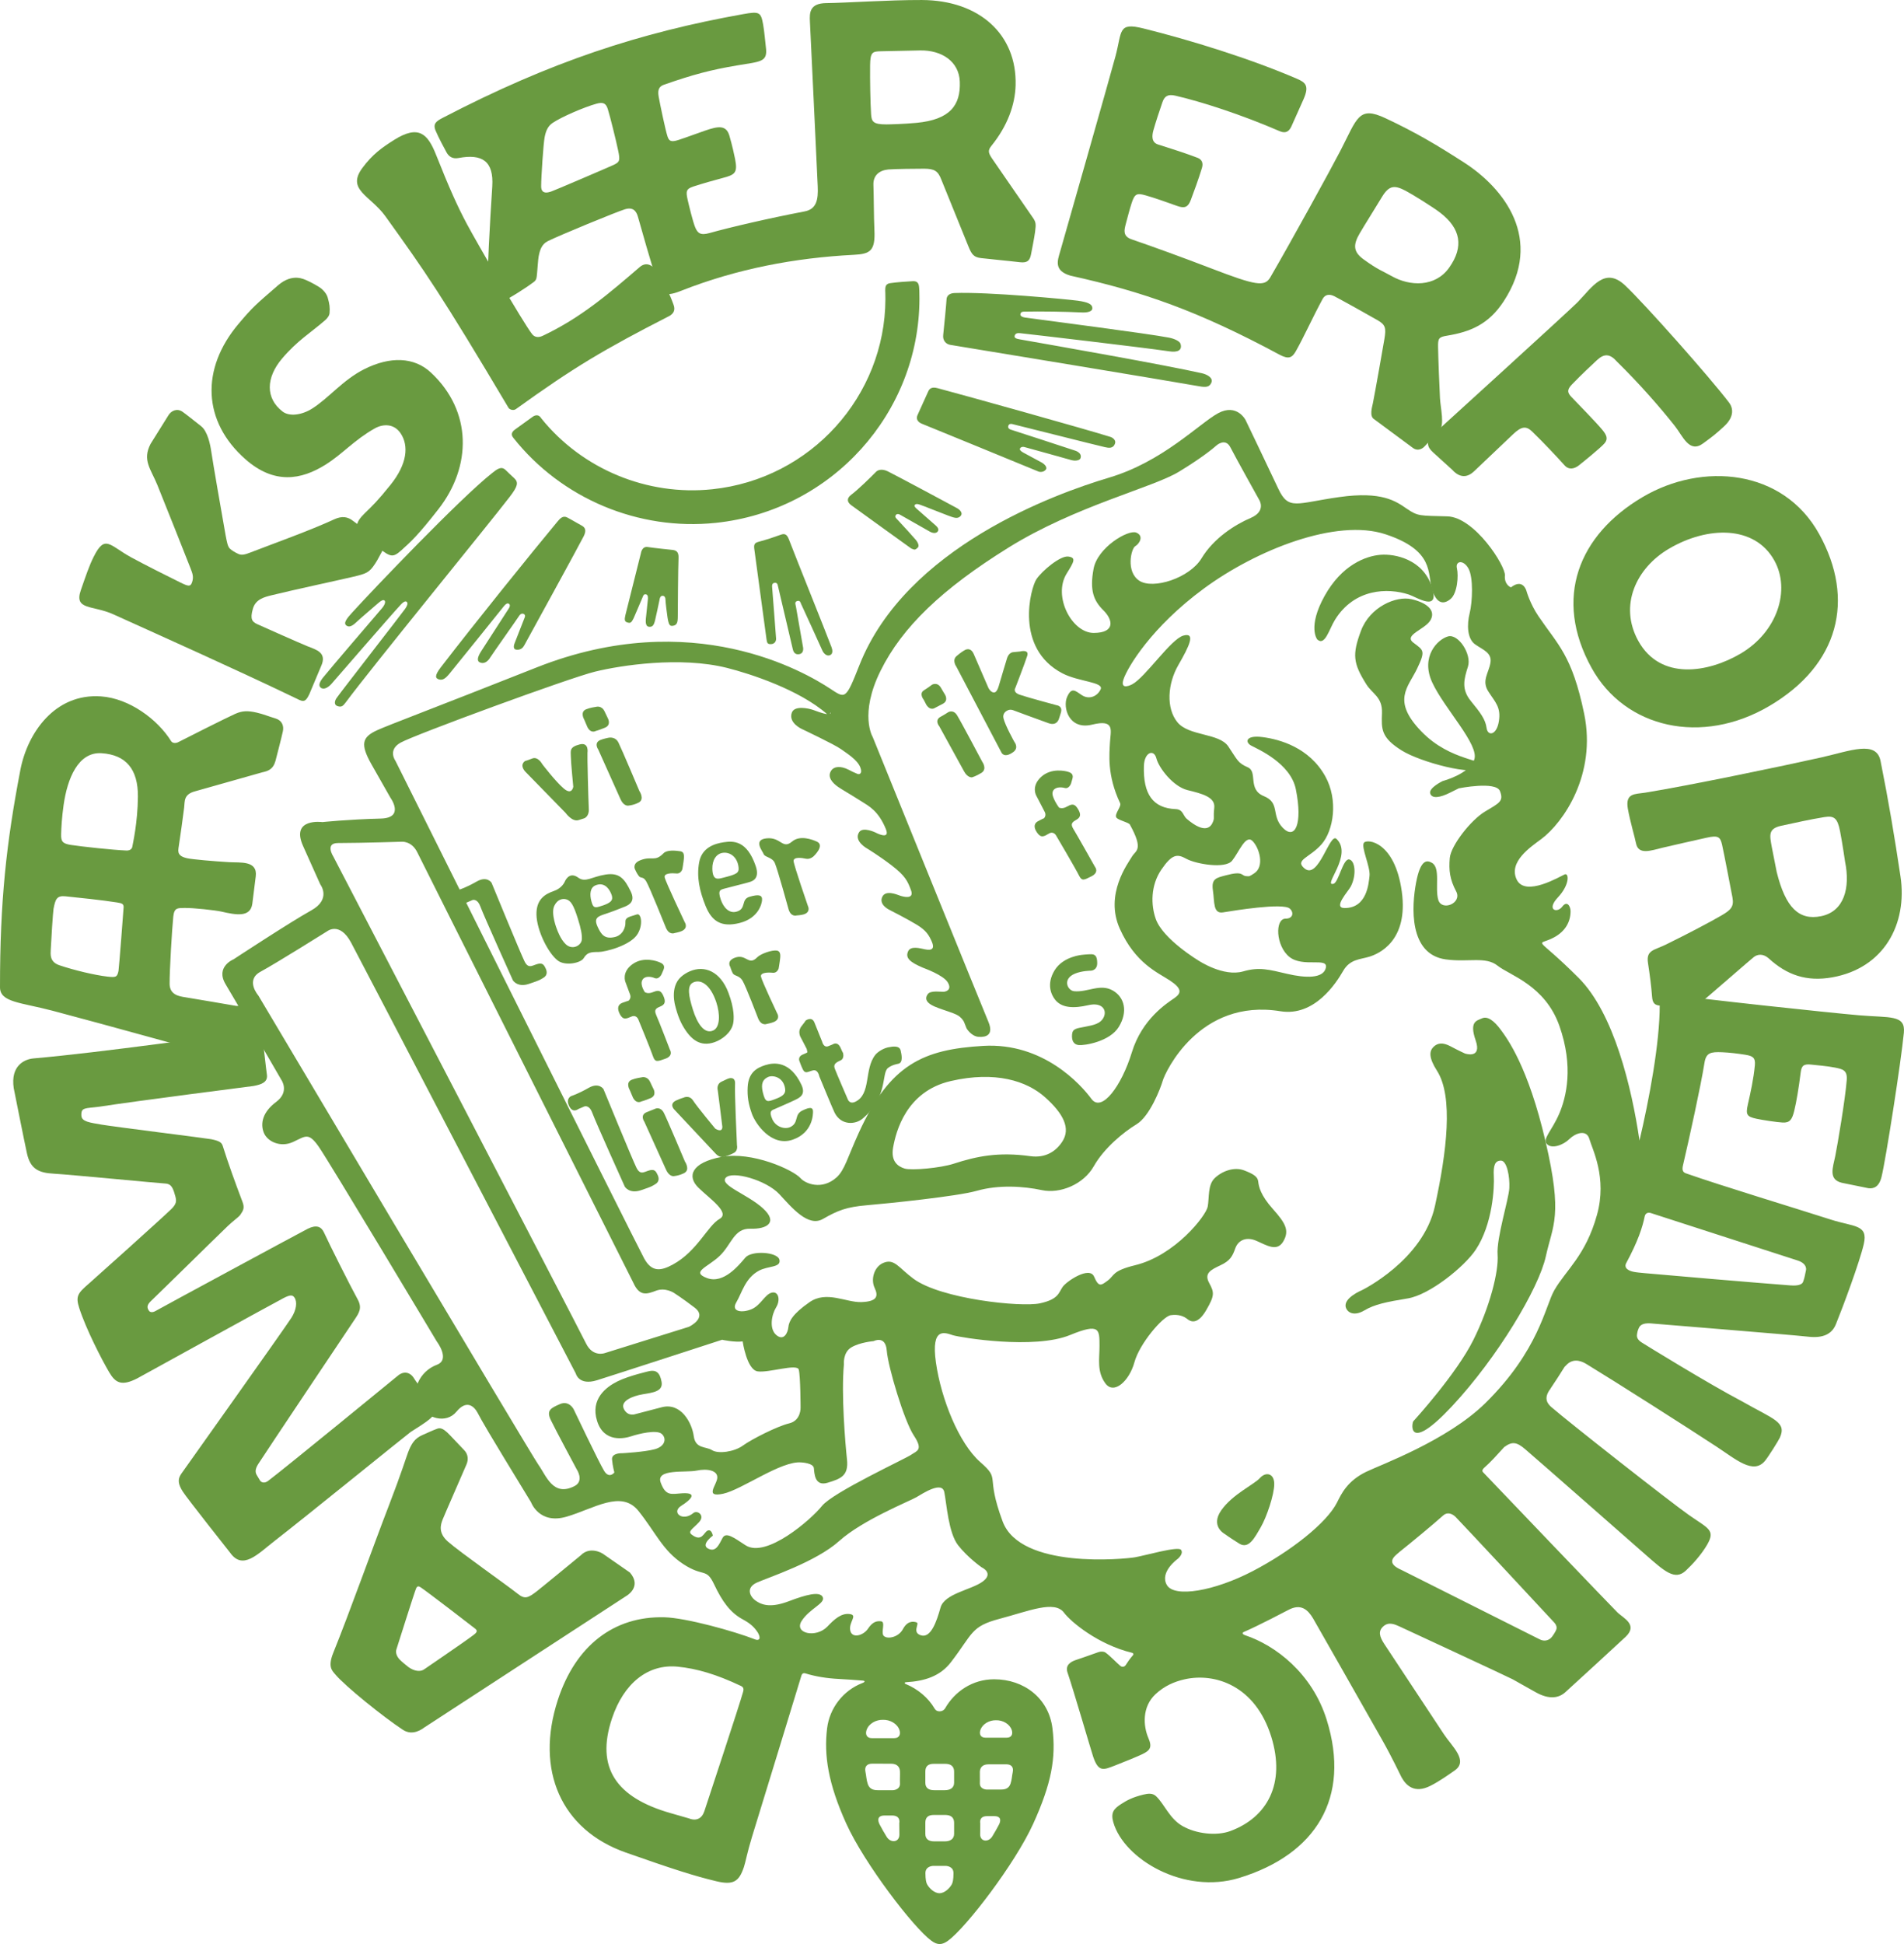
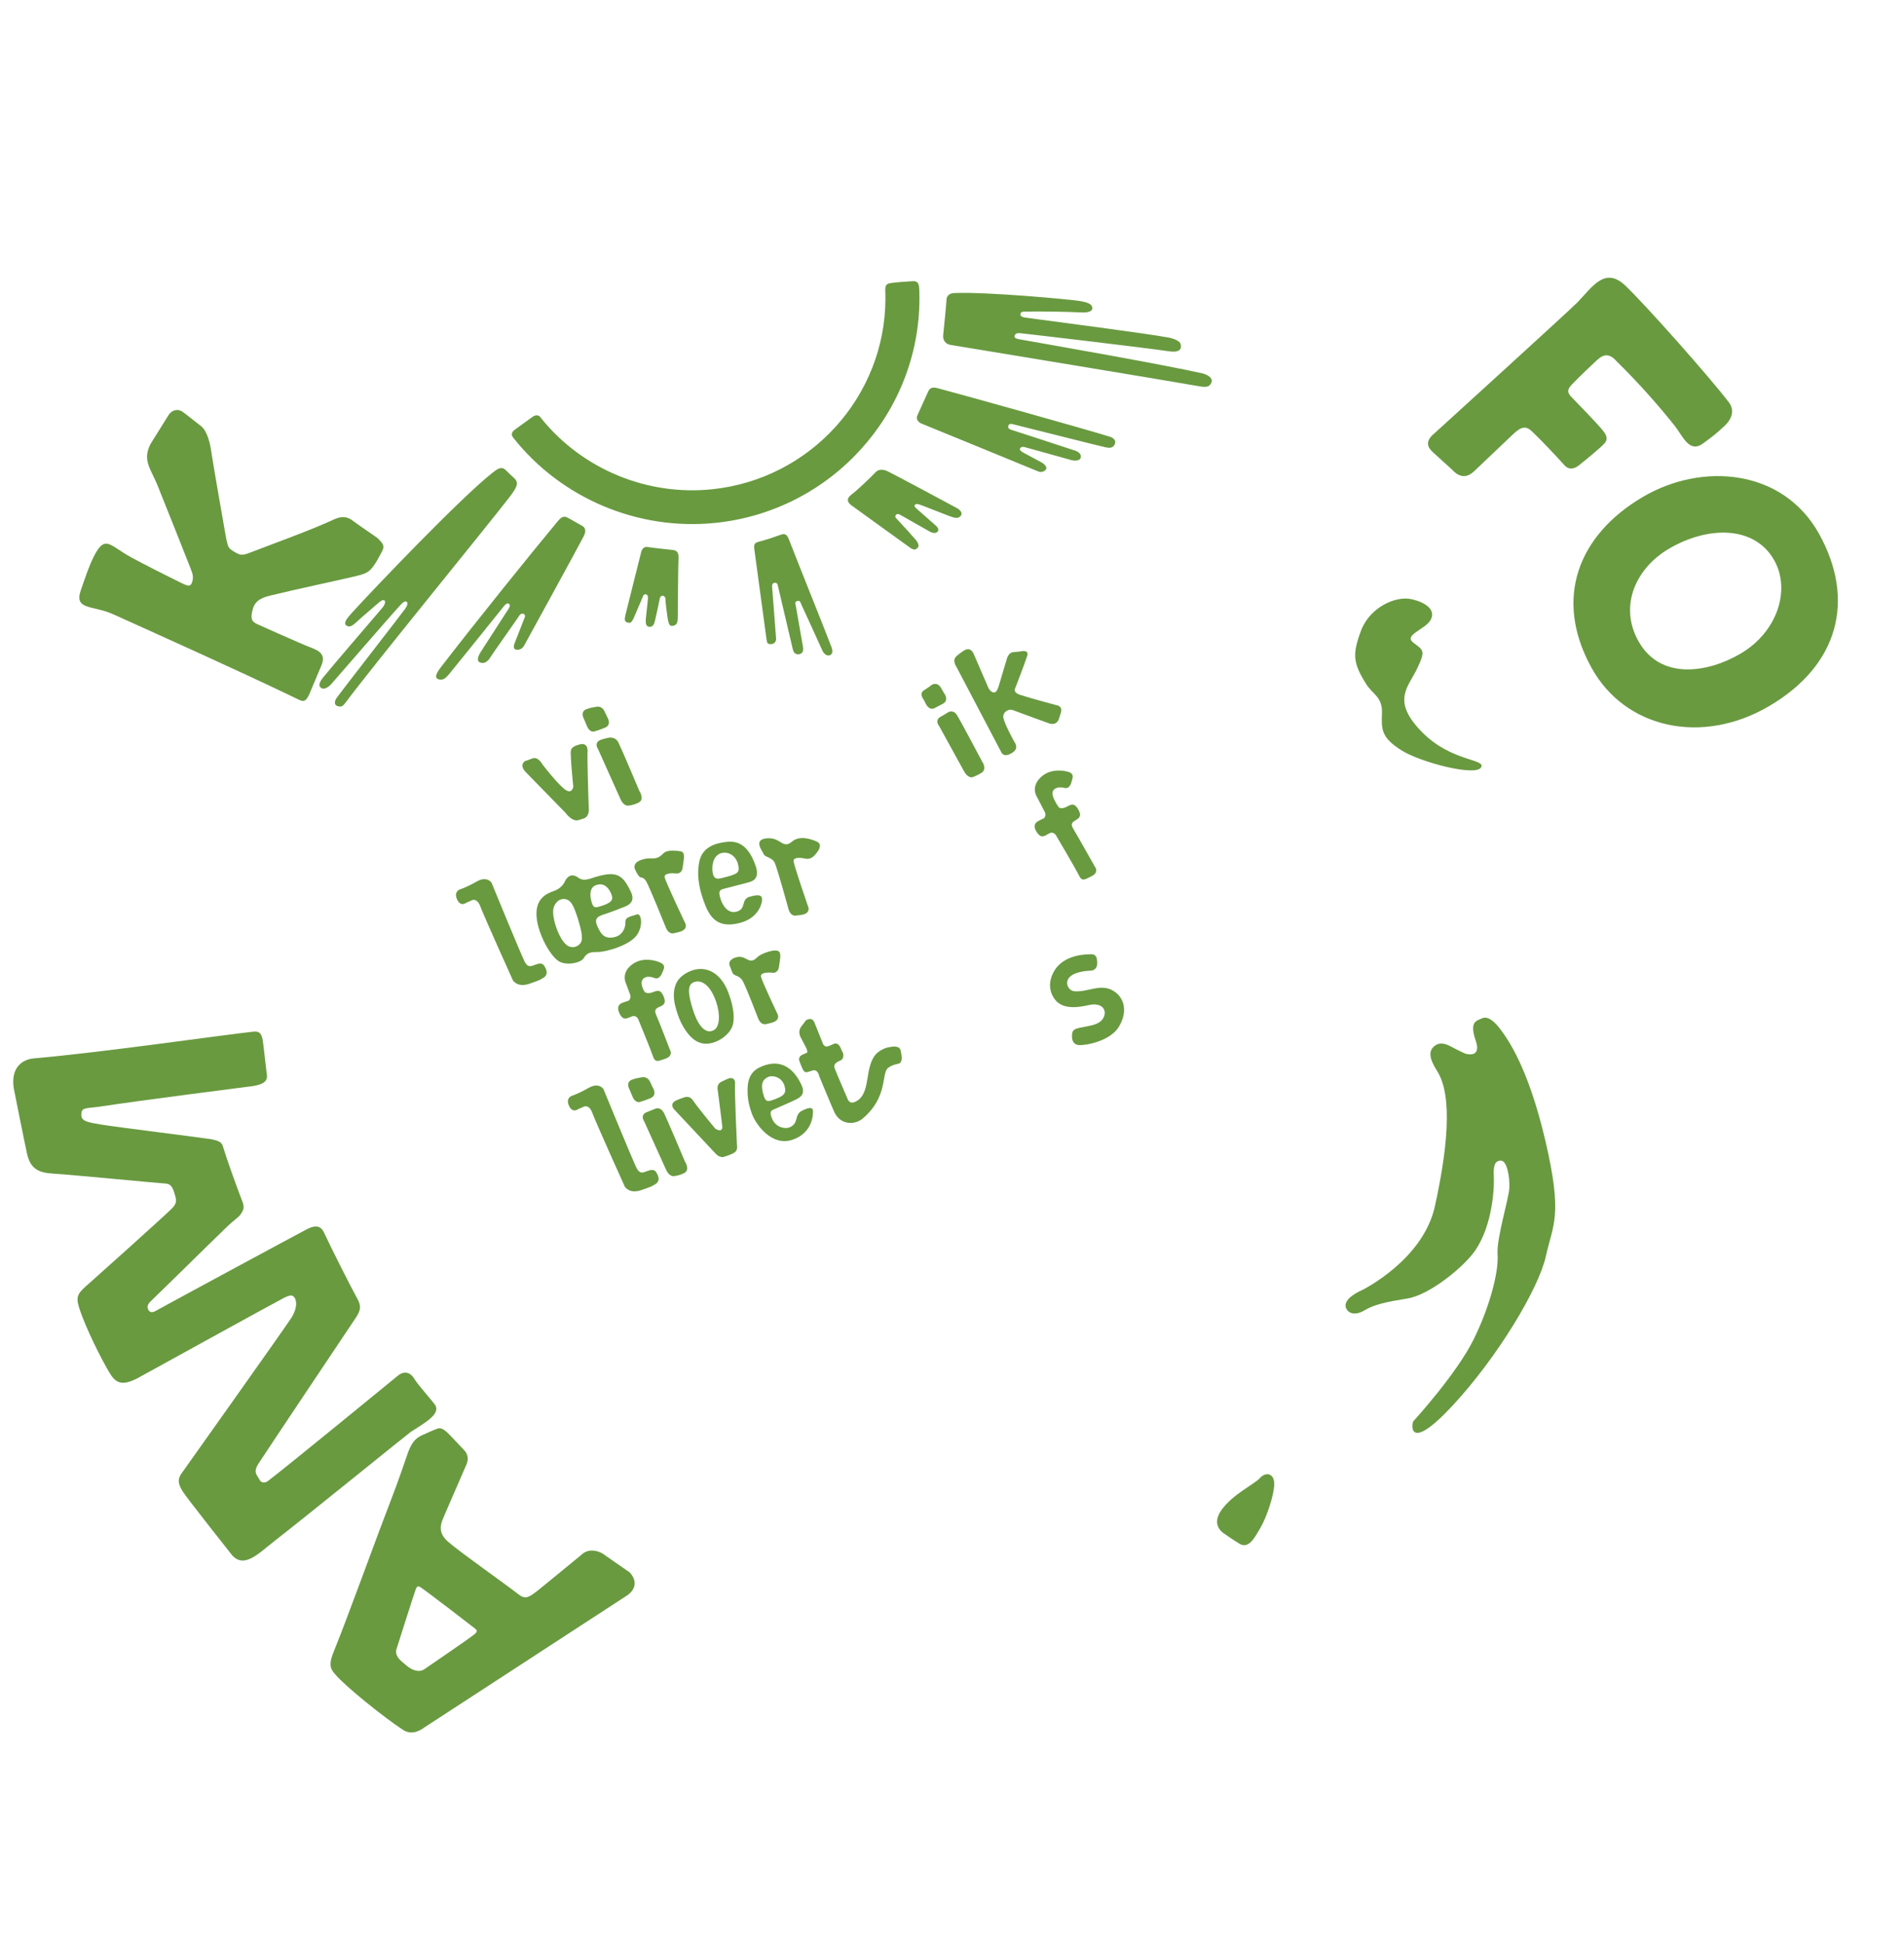
<svg xmlns="http://www.w3.org/2000/svg" width="144" height="147" viewBox="0 0 144 147">
  <g fill="#699A40" fill-rule="evenodd">
-     <path d="M50.949,23.067 C51.082,23.445 50.954,23.725 50.58,23.916 C45.651,26.438 43.394,27.782 39.009,30.94 C38.806,31.072 38.549,30.959 38.47,30.856 C33.336,22.213 32.157,20.545 29.154,16.362 C28.021,14.785 26.192,14.363 27.393,12.719 C28.165,11.665 28.904,11.151 29.811,10.578 C31.672,9.409 32.353,10.127 32.98,11.708 C33.983,14.234 34.588,15.579 35.303,16.923 C36.027,18.281 39.538,24.361 40.243,25.265 C40.429,25.505 40.724,25.542 41.033,25.397 C43.933,24.032 46.039,22.206 48.385,20.192 C48.819,19.819 49.309,19.957 49.686,20.553 C50.278,21.486 50.647,22.211 50.949,23.067 Z" />
    <g transform="translate(24 21)">
-       <path d="M75.62,27.348 C75.62,27.348 74.875,26.414 76.174,24.071 C77.474,21.725 79.276,21.045 80.4,20.952 C81.525,20.86 83.597,21.305 84.278,23.33 C84.96,25.356 83.137,24.151 82.563,23.961 C80.942,23.424 78.428,23.51 76.969,25.86 C76.52,26.58 76.207,27.887 75.62,27.348 Z" />
      <path d="M79.343 30.754C78.336 29.153 78.257 28.505 78.929 26.702 79.598 24.901 81.578 24.039 82.75 24.307 83.922 24.575 84.599 25.159 84.196 25.88 83.791 26.602 82.126 27.012 82.893 27.594 83.66 28.178 83.839 28.178 83.168 29.575 82.496 30.973 81.237 31.967 83.494 34.303 85.751 36.64 88.453 36.364 88.005 37.039 87.556 37.717 83.443 36.643 82.013 35.748 80.434 34.761 80.477 34.131 80.519 32.914 80.561 31.698 79.795 31.475 79.343 30.754zM68.64 95C68.64 95 67.514 94.418 68.365 93.201 69.22 91.983 70.838 91.258 71.288 90.762 71.737 90.265 72.368 90.399 72.371 91.209 72.373 92.02 71.791 93.732 71.342 94.498 70.893 95.266 70.447 96.168 69.724 95.719 69.002 95.27 68.64 95 68.64 95zM79.001 76.558C79.001 76.558 83.634 74.295 84.526 70.194 85.417 66.094 85.93 61.923 84.683 59.971 84.049 58.982 84.093 58.487 84.406 58.17 84.721 57.854 85.126 57.807 85.713 58.121 86.299 58.436 86.795 58.661 86.795 58.661 86.795 58.661 88.101 59.108 87.604 57.667 87.105 56.227 87.691 56.182 88.093 55.999 88.5 55.819 88.994 56.178 89.492 56.852 89.99 57.526 91.571 59.639 92.89 65.311 94.21 70.982 93.446 71.57 92.911 74.002 92.376 76.436 89.237 81.667 85.822 85.325 82.408 88.979 82.764 86.59 82.898 86.456 83.032 86.32 86.177 82.846 87.431 80.32 88.687 77.795 89.356 75.137 89.263 73.875 89.17 72.615 90.109 69.686 90.151 68.83 90.195 67.974 89.966 66.758 89.516 66.76 89.067 66.76 88.931 67.121 88.977 67.933 89.026 68.743 88.899 71.58 87.595 73.52 86.752 74.777 84.136 76.905 82.47 77.18 80.804 77.453 79.95 77.635 79.184 78.088 78.42 78.541 77.912 78.262 77.787 77.866 77.562 77.147 79.001 76.558 79.001 76.558zM15.707 37.325L18.777 40.47C18.777 40.47 19.276 41.175 19.768 41.009 19.835 40.985 20.196 40.873 20.196 40.873 20.196 40.873 20.556 40.737 20.532 40.196 20.488 39.227 20.41 36.098 20.431 35.917 20.431 35.917 20.565 35.106 19.845 35.288 19.04 35.492 19.171 35.786 19.172 36.191 19.172 36.596 19.357 38.487 19.357 38.487 19.357 38.487 19.269 39.162 18.637 38.624 18.005 38.086 17.012 36.782 17.012 36.782 17.012 36.782 16.695 36.174 16.245 36.356 15.794 36.536 15.727 36.536 15.727 36.536 15.727 36.536 15.256 36.786 15.707 37.325zM22.917 39.403L21.242 35.668C21.242 35.668 20.877 35.165 21.421 34.948 21.645 34.858 22.006 34.788 22.006 34.788 22.006 34.788 22.524 34.653 22.772 35.146 23.02 35.641 24.357 38.813 24.357 38.813 24.357 38.813 24.785 39.444 24.292 39.692 23.866 39.905 23.482 39.92 23.482 39.92 23.482 39.92 23.143 39.943 22.917 39.403zM20.427 33.981L20.178 33.397C20.178 33.397 19.841 32.834 20.334 32.631 20.632 32.507 21.077 32.448 21.077 32.448 21.077 32.448 21.504 32.311 21.731 32.807 21.866 33.1 21.978 33.325 21.978 33.325 21.978 33.325 22.251 33.819 21.756 34.023 21.26 34.227 21.058 34.272 21.058 34.272 21.058 34.272 20.698 34.498 20.427 33.981zM48.905 37.312L47.041 33.922C47.041 33.922 46.634 33.454 47.156 33.188 47.371 33.077 47.71 32.856 47.71 32.856 47.71 32.856 48.092 32.616 48.384 33.086 48.676 33.556 50.287 36.599 50.287 36.599 50.287 36.599 50.692 37.152 50.22 37.444 49.817 37.694 49.514 37.777 49.514 37.777 49.514 37.777 49.179 37.83 48.905 37.312zM46.058 32.291L45.862 31.914C45.862 31.914 45.477 31.442 45.883 31.194 46.166 31.02 46.286 30.923 46.493 30.772 46.493 30.772 46.896 30.539 47.166 31.012 47.325 31.291 47.46 31.505 47.46 31.505 47.46 31.505 47.775 31.975 47.299 32.221 46.825 32.468 46.713 32.526 46.713 32.526 46.713 32.526 46.373 32.782 46.058 32.291zM26.361 67.418L24.732 63.819C24.732 63.819 24.367 63.316 24.91 63.097 25.135 63.008 25.585 62.827 25.585 62.827 25.585 62.827 25.967 62.667 26.215 63.161 26.466 63.657 27.801 66.828 27.801 66.828 27.801 66.828 28.231 67.458 27.736 67.707 27.311 67.92 26.925 67.935 26.925 67.935 26.925 67.935 26.588 67.957 26.361 67.418zM23.871 61.997L23.624 61.412C23.624 61.412 23.284 60.85 23.779 60.646 24.077 60.523 24.522 60.464 24.522 60.464 24.522 60.464 24.949 60.327 25.176 60.823 25.309 61.116 25.424 61.34 25.424 61.34 25.424 61.34 25.696 61.834 25.2 62.037 24.706 62.243 24.502 62.287 24.502 62.287 24.502 62.287 24.143 62.514 23.871 61.997zM11.265 47.26L11.737 47.055C11.737 47.055 12.096 46.92 12.323 47.528 12.62 48.323 14.791 53.128 14.791 53.128 14.791 53.128 15.13 53.691 16.007 53.395 16.884 53.102 16.815 53.098 17.087 52.943 17.447 52.74 17.355 52.405 17.266 52.223 17.174 52.033 17.088 51.851 16.837 51.863 16.342 51.887 16.005 52.382 15.666 51.685 15.326 50.989 13.175 45.746 13.175 45.746 13.175 45.746 12.835 45.205 12.048 45.659 11.261 46.112 10.744 46.269 10.744 46.269 10.744 46.269 10.339 46.428 10.543 46.946 10.812 47.631 11.265 47.26 11.265 47.26zM19.73 62.864L20.202 62.661C20.202 62.661 20.562 62.524 20.789 63.132 21.085 63.926 23.256 68.733 23.256 68.733 23.256 68.733 23.594 69.293 24.472 69 25.35 68.705 25.28 68.702 25.552 68.547 25.913 68.344 25.821 68.01 25.73 67.827 25.638 67.637 25.554 67.454 25.302 67.467 24.807 67.491 24.47 67.987 24.13 67.289 23.791 66.592 21.639 61.35 21.639 61.35 21.639 61.35 21.3 60.811 20.513 61.263 19.726 61.715 19.209 61.875 19.209 61.875 19.209 61.875 18.804 62.033 19.008 62.551 19.277 63.235 19.73 62.864 19.73 62.864zM33.342 56.018C33.342 56.018 32.398 53.54 32.152 53.141 31.906 52.743 31.528 52.811 31.415 52.586 31.304 52.365 31.231 52.115 31.231 52.115 31.231 52.115 30.931 51.676 31.549 51.429 32.441 51.073 32.596 52.075 33.265 51.389 33.535 51.112 34.39 50.822 34.748 50.877 35.107 50.936 35.01 51.381 34.98 51.651 34.947 51.92 34.889 52.231 34.889 52.231 34.889 52.231 34.785 52.588 34.448 52.555 34.112 52.52 33.497 52.524 33.552 52.842 33.609 53.159 34.768 55.604 34.768 55.604 34.768 55.604 35.065 56.034 34.542 56.271 34.359 56.354 34.004 56.422 34.004 56.422 34.004 56.422 33.592 56.61 33.342 56.018zM26.362 49.147C26.362 49.147 25.114 46.034 24.868 45.635 24.622 45.236 24.488 45.459 24.31 45.236 24.154 45.04 24.02 44.723 24.02 44.723 24.02 44.723 23.804 44.297 24.422 44.05 25.312 43.694 25.513 44.205 26.181 43.521 26.451 43.243 27.105 43.315 27.464 43.37 27.822 43.428 27.726 43.873 27.696 44.145 27.663 44.412 27.605 44.725 27.605 44.725 27.605 44.725 27.501 45.08 27.165 45.047 26.828 45.012 26.212 45.017 26.268 45.334 26.324 45.652 27.788 48.735 27.788 48.735 27.788 48.735 28.085 49.162 27.562 49.402 27.379 49.485 27.024 49.553 27.024 49.553 27.024 49.553 26.612 49.741 26.362 49.147zM35.636 47.744C35.636 47.744 34.792 44.666 34.594 44.242 34.397 43.817 33.841 43.819 33.757 43.584 33.673 43.35 32.924 42.489 33.991 42.39 35.069 42.289 35.176 43.252 35.906 42.633 36.509 42.123 37.443 42.487 37.774 42.635 38.423 42.925 37.532 43.748 37.532 43.748 37.532 43.748 37.274 44.004 36.944 43.93 36.613 43.856 36.002 43.787 36.02 44.11 36.038 44.431 37.101 47.502 37.101 47.502 37.101 47.502 37.346 47.963 36.798 48.137 36.607 48.2 36.245 48.223 36.245 48.223 36.245 48.223 35.814 48.362 35.636 47.744zM23.62 54.111L23.302 53.256C23.302 53.256 22.985 52.514 23.839 51.904 24.695 51.293 25.731 51.696 25.888 51.764 26.047 51.83 26.339 51.964 26.183 52.325L26.026 52.686C26.026 52.686 25.825 53.091 25.509 52.957 25.194 52.823 24.72 52.78 24.563 53.14 24.407 53.501 24.767 54.018 24.767 54.018 24.767 54.018 24.972 54.174 25.33 54.039 25.69 53.903 25.931 53.803 26.142 54.24 26.39 54.756 26.28 54.959 25.963 55.095 25.687 55.215 25.424 55.299 25.628 55.749 25.832 56.198 26.669 58.382 26.669 58.382 26.669 58.382 26.963 58.832 26.311 59.059 25.738 59.257 25.546 59.352 25.388 58.879 25.202 58.327 24.278 56.09 24.278 56.09 24.278 56.09 24.142 55.708 23.759 55.868 23.377 56.026 23.131 56.161 22.881 55.689 22.631 55.217 22.766 54.945 23.059 54.832 23.352 54.719 23.53 54.674 23.53 54.674 23.53 54.674 23.801 54.493 23.62 54.111zM54.967 40.305L54.375 39.164C54.375 39.164 53.964 38.47 54.733 37.754 55.502 37.038 56.58 37.303 56.746 37.35 56.911 37.397 57.218 37.491 57.112 37.869L57.002 38.246C57.002 38.246 56.854 38.674 56.525 38.582 56.194 38.492 55.719 38.508 55.611 38.886 55.503 39.264 56.093 40.065 56.093 40.065 56.093 40.065 56.316 40.194 56.655 40.012 56.994 39.83 57.219 39.702 57.485 40.106 57.8 40.586 57.716 40.801 57.421 40.978 57.159 41.133 56.911 41.25 57.171 41.669 57.432 42.09 58.813 44.546 58.813 44.546 58.813 44.546 59.162 44.954 58.544 45.264 58.004 45.535 57.825 45.654 57.607 45.205 57.351 44.681 55.876 42.184 55.876 42.184 55.876 42.184 55.692 41.822 55.334 42.028 54.975 42.236 54.747 42.402 54.44 41.966 54.131 41.53 54.229 41.243 54.505 41.094 54.78 40.944 54.952 40.875 54.952 40.875 54.952 40.875 55.198 40.661 54.967 40.305zM24.178 48.141C23.608 48.329 23.279 48.354 23.3 48.729 23.323 49.103 23.111 49.713 22.49 49.856 21.715 50.034 21.456 49.647 21.191 49.063 20.893 48.403 21.225 48.288 21.803 48.1 22.245 47.957 22.848 47.719 23.255 47.557 23.661 47.394 24.042 47.11 23.703 46.409 23.239 45.45 22.852 44.963 21.798 45.13 20.744 45.296 20.282 45.76 19.732 45.363 19.182 44.966 18.853 45.342 18.699 45.694 18.699 45.694 18.503 46.162 17.887 46.375 17.273 46.587 16.549 46.964 16.573 48.16 16.597 49.355 17.453 51.069 18.181 51.629 18.744 52.064 19.92 51.823 20.142 51.455 20.41 51.01 20.687 50.985 21.261 50.985 21.767 50.984 23.695 50.5 24.225 49.618 24.664 48.889 24.478 48.041 24.178 48.141zM20.002 50.059C19.96 50.483 19.301 50.883 18.782 50.393 18.384 50.019 18.131 49.29 18.131 49.29 18.131 49.29 17.636 48.082 17.922 47.494 18.162 46.998 18.537 46.936 18.799 46.996 19.167 47.082 19.375 47.422 19.701 48.455 19.952 49.248 20.035 49.725 20.002 50.059zM20.726 47.141C20.592 46.65 20.616 46.123 21.03 45.949 21.622 45.698 22.005 46.081 22.208 46.541 22.399 46.975 22.291 47.152 21.924 47.335 21.76 47.417 21.504 47.503 21.298 47.562 20.927 47.668 20.84 47.567 20.726 47.141zM32.69 46.809C32.003 47.008 32.485 47.741 31.679 47.942 31.139 48.078 30.714 47.621 30.508 47.01 30.264 46.289 30.496 46.276 30.821 46.184 31.145 46.091 32.42 45.782 32.551 45.734 32.7 45.678 33.541 45.602 33.149 44.471 32.484 42.545 31.472 42.579 30.749 42.685 30.042 42.787 29.082 43.088 28.878 44.202 28.673 45.317 28.909 46.377 29.364 47.506 29.822 48.634 30.526 49.149 31.936 48.792 33.372 48.43 33.616 47.328 33.634 47.069 33.663 46.691 33.427 46.596 32.69 46.809zM29.875 44.703C29.857 44.027 30.178 43.549 30.67 43.485 31.202 43.415 31.76 43.781 31.857 44.569 31.912 45.02 31.704 45.114 30.676 45.372 30.305 45.465 29.899 45.604 29.875 44.703zM37.487 63.012C37.473 62.754 37.303 62.669 36.673 62.979 36.045 63.287 36.435 63.889 35.785 64.214 35.36 64.426 34.684 64.217 34.419 63.648 34.109 62.981 34.405 62.945 34.584 62.863 34.763 62.782 35.775 62.348 36.14 62.168 36.507 61.989 36.959 61.758 36.606 61.014 35.759 59.224 34.55 59.328 33.889 59.536 33.246 59.739 32.604 60.084 32.546 61.204 32.509 61.905 32.598 62.455 32.862 63.207 33.126 63.959 34.334 65.736 35.949 65.178 37.465 64.657 37.498 63.27 37.487 63.012zM33.686 61.571C33.535 60.926 33.701 60.611 34.095 60.434 34.432 60.284 35.257 60.415 35.381 61.336 35.435 61.734 35.16 61.911 34.596 62.121 34.028 62.333 33.877 62.387 33.686 61.571zM28.17 52.446C27.932 52.549 27.703 52.69 27.502 52.869 26.63 53.652 27.077 55.09 27.077 55.09 27.077 55.09 27.265 55.909 27.623 56.541 28.236 57.625 28.966 58.178 30.044 57.804 30.631 57.6 31.304 57.073 31.445 56.41 31.518 56.063 31.559 55.299 31.084 54.047 30.485 52.469 29.297 51.957 28.17 52.446zM29.933 56.924C29.266 57.217 28.722 56.38 28.396 55.317 28.104 54.369 27.916 53.522 28.431 53.286 28.991 53.027 29.716 53.426 30.169 54.77 30.465 55.655 30.479 56.682 29.933 56.924zM30.14 66.249L29.889 65.982 27.002 62.904C27.002 62.904 26.551 62.476 27.158 62.203 27.563 62.024 27.67 62.01 27.67 62.01 27.67 62.01 28.12 61.762 28.414 62.211 28.741 62.713 30.092 64.338 30.092 64.338 30.092 64.338 30.631 64.703 30.631 64.2 30.63 64.131 30.286 61.453 30.286 61.453 30.286 61.453 30.151 61.003 30.555 60.798 30.96 60.596 31.095 60.551 31.095 60.551 31.095 60.551 31.635 60.346 31.592 60.977 31.549 61.608 31.737 65.594 31.737 65.594 31.737 65.594 31.829 65.975 31.537 66.157 31.244 66.338 30.681 66.496 30.681 66.496 30.681 66.496 30.39 66.52 30.14 66.249zM37.013 58.317L36.583 57.487C36.583 57.487 36.268 57.036 36.626 56.584 36.985 56.133 36.918 56.179 36.918 56.179 36.918 56.179 37.39 55.817 37.593 56.311 37.797 56.807 38.182 57.774 38.182 57.774 38.182 57.774 38.285 58.239 38.633 58.112 38.882 58.021 39.015 57.952 39.015 57.952 39.015 57.952 39.352 57.727 39.579 58.243 39.805 58.761 39.739 58.559 39.739 58.559 39.739 58.559 39.918 59.03 39.559 59.189 39.198 59.348 39.019 59.485 39.132 59.799 39.247 60.114 40.113 62.114 40.113 62.114 40.113 62.114 40.237 62.516 40.676 62.315 41.908 61.747 41.335 59.844 42.206 58.756 42.38 58.539 42.858 58.216 43.316 58.171 43.352 58.168 44.029 57.994 44.117 58.439 44.161 58.659 44.352 59.373 43.916 59.441 43.916 59.441 43.472 59.508 43.16 59.754 42.643 60.16 43.186 61.954 41.229 63.592 40.696 64.039 39.617 64.121 39.119 63.131 38.992 62.879 37.964 60.387 37.964 60.387 37.964 60.387 37.873 59.848 37.49 59.938 37.107 60.029 36.904 60.229 36.724 59.873 36.588 59.603 36.474 59.265 36.474 59.265 36.474 59.265 36.293 58.928 36.698 58.746 37.195 58.524 37.058 58.632 37.013 58.317zM51.703 35.83L51.54 35.522 48.327 29.407C48.327 29.407 47.97 28.922 48.357 28.598 48.743 28.274 48.937 28.176 48.937 28.176 48.937 28.176 49.388 27.853 49.649 28.465 49.91 29.078 50.755 31.017 50.755 31.017 50.755 31.017 50.982 31.469 51.272 31.338 51.342 31.308 51.454 31.153 51.523 30.914 51.674 30.385 52.155 28.799 52.155 28.799 52.155 28.799 52.267 28.346 52.624 28.314 52.913 28.286 53.139 28.264 53.139 28.264 53.139 28.264 53.85 28.069 53.691 28.586 53.53 29.103 52.792 31.012 52.792 31.012 52.792 31.012 52.566 31.336 53.115 31.529 53.664 31.721 55.928 32.33 55.928 32.33 55.928 32.33 56.382 32.377 56.238 32.879 56.15 33.184 56.093 33.332 56.093 33.332 56.093 33.332 55.965 33.914 55.319 33.69 54.672 33.465 52.601 32.694 52.601 32.694 52.601 32.694 52.442 32.642 52.31 32.678 52.072 32.743 51.808 32.957 51.892 33.309 52.022 33.858 52.72 35.102 52.72 35.102 52.72 35.102 53.077 35.536 52.64 35.862 52.157 36.219 51.832 36.155 51.703 35.83zM57.861 51.198C57.861 51.198 56.413 51.303 55.763 52.365 55.114 53.425 55.517 54.244 55.809 54.606 56.322 55.237 57.239 55.254 58.298 55.008 59.356 54.76 59.725 55.371 59.481 55.902 59.239 56.432 58.668 56.515 58.056 56.639 57.447 56.762 57.12 56.764 57.081 57.211 57.04 57.661 57.182 57.985 57.59 58.025 57.998 58.065 59.936 57.776 60.624 56.633 61.314 55.489 61.047 54.411 60.171 53.903 59.207 53.346 58.254 54.049 57.236 53.951 56.746 53.903 56.317 53.036 57.293 52.624 57.831 52.4 58.496 52.399 58.496 52.399 58.496 52.399 58.985 52.397 58.983 51.826 58.982 51.256 58.797 51.154 58.513 51.155 58.227 51.155 57.861 51.198 57.861 51.198zM45.026.262C44.563.286 43.801.34 43.317.412 42.949.467 42.955.727 42.951.982 42.949 1.08 42.967 1.108 42.964 1.627 42.935 8.926 37.348 15.211 29.868 15.995 24.943 16.512 20.043 14.475 16.954 10.656 16.911 10.612 16.912 10.575 16.871 10.547 16.629 10.241 16.279 10.52 16.279 10.52 16.279 10.52 15.345 11.192 14.952 11.477 14.558 11.762 14.74 12 14.833 12.117 18.461 16.697 24.281 19.149 30.134 18.536 38.947 17.612 45.524 10.197 45.538 1.592 45.539.996 45.524.865 45.511.713 45.484.407 45.372.244 45.026.262zM2.632 25.321C4.239 23.553 10.785 16.698 13.2 14.786 13.591 14.477 13.91 14.209 14.253 14.552 14.579 14.877 14.561 14.845 14.895 15.162 15.229 15.48 15.159 15.774 14.552 16.566 12.99 18.604 4.078 29.506 2.161 32.094 1.938 32.395 1.825 32.493 1.517 32.388 1.252 32.299 1.303 32.01 1.449 31.791 1.691 31.429 6.423 25.357 6.644 25.031 6.895 24.664 6.812 24.55 6.752 24.501 6.682 24.446 6.548 24.465 6.312 24.719 5.481 25.613 1.401 30.34 1.067 30.713.84 30.965.489 31.198.249 30.991.044 30.813.216 30.498.464 30.196 1.256 29.223 3.713 26.371 4.886 24.996 5.161 24.672 5.169 24.442 5.057 24.393 4.969 24.354 4.857 24.377 4.556 24.644 3.985 25.149 3.363 25.658 2.926 26.07 2.613 26.364 2.396 26.438 2.204 26.303 1.941 26.12 2.236 25.756 2.632 25.321zM9.344 29.451C12.039 25.952 16.178 20.826 18.143 18.461 18.352 18.207 18.571 17.961 18.895 18.127 19.237 18.302 19.826 18.657 19.977 18.732 20.268 18.877 20.363 19.113 20.144 19.551 19.81 20.219 15.775 27.575 15.649 27.8 15.552 27.976 15.387 28.153 15.076 28.129 14.845 28.112 14.809 27.921 14.927 27.619 15.02 27.379 15.656 25.754 15.685 25.682 15.713 25.61 15.744 25.476 15.585 25.414 15.424 25.353 15.299 25.493 15.222 25.626 15.155 25.744 13.194 28.519 13.085 28.702 12.889 29.034 12.635 29.179 12.383 29.119 12.043 29.04 12.083 28.731 12.378 28.264 12.579 27.946 14.447 25.06 14.447 25.06 14.447 25.06 14.664 24.776 14.497 24.659 14.33 24.541 14.143 24.795 14.079 24.876 13.788 25.246 10.487 29.338 10.006 29.926 9.692 30.308 9.488 30.448 9.212 30.377 8.915 30.3 8.85 30.093 9.344 29.451zM23.302 25.498C23.336 25.357 24.476 20.815 24.476 20.815 24.476 20.815 24.547 20.289 24.995 20.364 25.382 20.428 26.715 20.568 26.827 20.578 27.13 20.607 27.341 20.707 27.317 21.2 27.284 21.901 27.261 25.172 27.261 25.598 27.261 26.081 27.199 26.282 26.867 26.323 26.664 26.348 26.575 26.256 26.485 25.692 26.437 25.395 26.334 24.546 26.334 24.397 26.334 24.157 26.256 24.067 26.134 24.053 26.008 24.039 25.909 24.121 25.875 24.379 25.858 24.504 25.566 25.808 25.544 25.899 25.445 26.315 25.328 26.416 25.081 26.393 24.867 26.371 24.814 26.142 24.847 25.777 24.865 25.59 24.981 24.455 24.998 24.337 25.014 24.221 25.021 23.976 24.864 23.945 24.668 23.906 24.649 24.047 24.589 24.187 24.471 24.455 23.988 25.61 23.919 25.752 23.752 26.096 23.669 26.116 23.504 26.082 23.222 26.026 23.216 25.862 23.302 25.498zM33.971 27.335C33.946 27.135 33.188 21.534 33.051 20.537 33.006 20.208 33.043 20.061 33.342 19.977 34.115 19.762 34.396 19.667 35.047 19.434 35.325 19.334 35.508 19.372 35.665 19.785 36.259 21.335 38.34 26.488 38.892 27.946 38.967 28.145 39.012 28.444 38.77 28.542 38.492 28.655 38.253 28.348 38.181 28.159 38.13 28.026 36.601 24.692 36.577 24.645 36.554 24.598 36.527 24.377 36.293 24.445 36.059 24.512 36.18 24.744 36.193 24.845 36.205 24.947 36.728 27.905 36.728 27.905 36.728 27.905 36.862 28.422 36.41 28.471 36.057 28.511 35.984 28.196 35.951 28.054 35.917 27.912 34.853 23.407 34.832 23.293 34.811 23.181 34.765 23.026 34.548 23.077 34.375 23.117 34.384 23.313 34.397 23.411 34.411 23.51 34.696 27.293 34.696 27.293 34.696 27.293 34.721 27.669 34.337 27.703 34.055 27.727 34.007 27.619 33.971 27.335zM44.921 20.478C44.921 20.478 40.635 17.393 40.367 17.192 40.029 16.936 40.054 16.657 40.376 16.414 40.9 16.022 41.821 15.119 42.264 14.668 42.4 14.531 42.707 14.434 43.133 14.635 43.541 14.827 48.143 17.289 48.388 17.428 48.633 17.567 48.85 17.821 48.64 18.03 48.418 18.252 48.167 18.157 47.688 17.979 47.249 17.817 45.812 17.239 45.573 17.161 45.395 17.104 45.28 17.078 45.189 17.178 45.127 17.244 45.168 17.331 45.339 17.479 45.465 17.587 46.648 18.627 46.776 18.741 46.926 18.873 47.036 19.047 46.91 19.2 46.783 19.352 46.526 19.319 46.308 19.19 46.2 19.125 44.195 17.996 44.103 17.938 44.011 17.879 43.825 17.805 43.735 17.972 43.663 18.106 43.78 18.193 43.919 18.34 44.236 18.673 45.147 19.676 45.273 19.834 45.523 20.153 45.481 20.336 45.419 20.399 45.168 20.649 45.138 20.545 44.921 20.478zM45.716 11.039C45.716 11.039 45.176 10.85 45.399 10.371 45.624 9.886 46.134 8.75 46.201 8.6 46.305 8.365 46.491 8.241 46.903 8.35 49 8.907 58.111 11.449 59.972 12.033 60.189 12.1 60.4 12.299 60.336 12.511 60.208 12.938 59.859 12.877 59.568 12.812 58.837 12.648 52.632 11.075 52.538 11.06 52.419 11.041 52.308 11.056 52.262 11.194 52.21 11.35 52.303 11.456 52.522 11.511 52.655 11.544 57.325 13.079 57.325 13.079 57.325 13.079 57.86 13.237 57.72 13.645 57.644 13.862 57.224 13.847 57.054 13.798 56.938 13.765 53.587 12.827 53.459 12.799 53.37 12.78 53.219 12.773 53.142 12.916 53.097 12.998 53.196 13.12 53.398 13.226 53.541 13.3 54.608 13.875 54.772 13.967 54.99 14.09 55.257 14.338 55.073 14.536 54.91 14.712 54.649 14.715 54.498 14.639 54.364 14.573 45.716 11.039 45.716 11.039zM47.871 5.077C47.534 5.022 47.286 4.738 47.335 4.328 47.382 3.94 47.581 1.858 47.585 1.659 47.589 1.365 47.81 1.172 48.186 1.158 50.734 1.059 56.779 1.635 57.522 1.739 58.306 1.848 58.552 2.004 58.605 2.225 58.692 2.589 58.174 2.645 57.797 2.625 56.633 2.567 54.653 2.535 53.494 2.563 53.319 2.567 53.217 2.575 53.175 2.743 53.135 2.903 53.348 2.989 53.548 3.016 55.373 3.265 62.769 4.217 64.397 4.528 64.853 4.616 65.232 4.809 65.288 5.01 65.426 5.508 65.037 5.655 64.442 5.567 62.334 5.258 53.891 4.272 53.175 4.196 53.015 4.18 52.802 4.17 52.74 4.381 52.689 4.556 52.859 4.616 53.141 4.664 56.001 5.168 64.123 6.595 66.923 7.229 67.212 7.295 67.778 7.534 67.618 7.93 67.481 8.268 67.21 8.299 66.71 8.21 63.736 7.688 52.017 5.759 47.871 5.077z" />
    </g>
-     <path d="M46.086 16.417C45.802 16.017 43.275 12.337 43.099 12.087 42.742 11.577 42.683 11.396 42.982 11.025 44.211 9.504 44.772 7.911 44.811 6.441 44.914 2.619 42.083.017 37.72.001 35.222-.008 31.923.222 30.492.235 29.233.247 29.218.958 29.255 1.639 29.293 2.32 29.765 12.367 29.844 14.085 29.89 15.087 29.763 15.813 28.853 15.987 26.204 16.493 23.247 17.177 21.66 17.622 20.974 17.814 20.76 17.636 20.572 17.175 20.396 16.744 20.106 15.539 20.005 15.096 19.869 14.49 19.882 14.28 20.44 14.103 21.225 13.851 21.901 13.66 22.668 13.455 23.587 13.212 23.799 13.072 23.596 12.027 23.545 11.758 23.38 11.004 23.167 10.268 22.919 9.414 22.286 9.551 21.329 9.876 20.705 10.089 20.037 10.346 19.324 10.58 18.756 10.766 18.605 10.671 18.487 10.327 18.327 9.856 17.906 7.819 17.823 7.35 17.751 6.947 17.741 6.572 18.217 6.406 20.402 5.639 21.787 5.278 23.714 4.953 25.565 4.641 26.076 4.706 25.921 3.553 25.889 3.317 25.807 2.35 25.718 1.865 25.547.921 25.45.846 24.207 1.068 16.403 2.464 9.657 4.659 1.507 8.898 1.008 9.157.723 9.341.943 9.874 1.169 10.417 1.646 11.292 1.773 11.525 1.942 11.832 2.223 12.035 2.68 11.948 4.448 11.618 5.355 12.162 5.23 14.1 5.041 17.029 4.843 20.416 4.89 22.192 4.907 22.852 4.994 23.243 5.907 22.845 6.555 22.564 7.947 21.652 8.356 21.334 8.585 21.157 8.582 21.049 8.626 20.581 8.656 20.258 8.696 19.619 8.737 19.399 8.824 18.93 8.958 18.47 9.434 18.232 10.297 17.802 14.593 16.032 15.25 15.829 15.854 15.639 16.119 15.926 16.252 16.407 16.653 17.852 17.138 19.498 17.528 20.793 17.933 22.136 18.048 22.567 19.5 21.994 23.759 20.314 28.143 19.497 32.561 19.269 33.814 19.204 34.211 18.984 34.131 17.375 34.085 16.466 34.09 14.754 34.057 14.002 34.023 13.259 34.502 12.884 35.176 12.815 35.583 12.775 37.365 12.752 37.905 12.756 38.662 12.763 38.942 12.922 39.192 13.579L41.235 18.614C41.499 19.276 41.67 19.451 42.203 19.517 42.737 19.583 44.265 19.723 45.136 19.828 45.711 19.896 45.888 19.695 45.978 19.227 46.05 18.845 46.214 18.041 46.283 17.535 46.367 16.907 46.343 16.781 46.086 16.417zM14.404 12.471C14.028 12.648 9.855 14.434 9.692 14.481 9.53 14.53 8.928 14.763 8.928 14.087 8.928 13.384 9.095 10.874 9.191 10.376 9.293 9.841 9.467 9.518 9.792 9.297 10.468 8.837 12.182 8.101 13.108 7.843 13.637 7.694 13.835 7.824 13.97 8.254 14.145 8.813 14.588 10.601 14.75 11.377 14.911 12.141 14.87 12.252 14.404 12.471zM37.315 9.289C36.355 9.381 35.322 9.405 35.044 9.407 34.031 9.41 33.918 9.195 33.881 8.638 33.823 7.737 33.794 6.008 33.806 4.934 33.817 3.927 33.997 3.889 34.63 3.876 35.188 3.865 37.092 3.822 37.593 3.813 39.23 3.787 40.527 4.648 40.59 6.166 40.663 7.957 39.856 9.047 37.315 9.289zM92.946 75.362C92.888 74.569 92.774 73.708 92.638 72.818 92.486 71.828 93.102 71.862 93.994 71.422 95.7 70.581 97.206 69.795 98.189 69.225 98.906 68.809 99.158 68.555 99.024 67.854 99.024 67.854 98.363 64.388 98.24 63.869 98.102 63.285 97.956 63.141 97.054 63.347 95.883 63.611 94.561 63.904 93.753 64.097 92.877 64.309 91.909 64.682 91.732 63.764 91.648 63.331 91.277 62.076 91.116 61.16 90.903 59.949 91.659 60.059 92.419 59.938 95.614 59.426 103.005 57.889 105.754 57.27 107.954 56.773 109.909 55.959 110.226 57.54 110.836 60.59 111.286 63.272 111.733 66.261 112.274 69.872 110.494 73.198 106.584 73.9 104.631 74.25 103.142 73.724 101.776 72.475 101.352 72.088 100.917 72.148 100.638 72.37 100.367 72.583 97.805 74.82 97.185 75.343 96.335 76.061 96.205 76.166 95.032 76.1 94.599 76.078 93.933 76.059 93.565 76.04 93.135 76.016 92.98 75.831 92.946 75.362zM107.543 65.155C107.543 65.155 107.34 63.752 107.165 62.857 106.971 61.856 106.717 61.661 105.966 61.786 104.835 61.972 103.865 62.193 102.717 62.44 101.712 62.659 101.84 63.154 102.002 64.054 102.037 64.249 102.371 65.93 102.371 65.93 103.04 68.638 104.057 69.617 105.731 69.277 107.477 68.92 107.947 67.136 107.543 65.155z" transform="translate(32)" />
    <path d="M29.427 113.799C30.346 111.417 30.729 110.166 30.858 109.832 31.1 109.196 31.349 108.768 31.938 108.515 32.32 108.352 32.638 108.189 33.072 108.03 33.316 107.942 33.531 108.05 33.814 108.306 34.001 108.474 34.793 109.335 35.101 109.647 35.408 109.958 35.437 110.369 35.282 110.73 35.013 111.362 33.637 114.496 33.479 114.893 33.322 115.294 33.128 115.905 33.87 116.562 34.78 117.365 38.352 119.869 39.153 120.512 39.703 120.955 39.947 120.816 40.586 120.334 40.857 120.129 43.927 117.602 43.927 117.602 44.595 116.925 45.483 117.389 45.664 117.534L47.644 118.911C48.579 119.995 47.377 120.672 47.377 120.672L32.083 130.628C31.929 130.737 31.221 131.288 30.478 130.804 29.05 129.87 26.094 127.501 25.342 126.592 25.118 126.324 24.775 126.038 25.208 124.969 26.41 122.002 28.243 116.864 29.427 113.799zM31.466 120.117C31.35 120.379 30.023 124.594 29.982 124.713 29.893 124.962 30.017 125.274 30.248 125.508 30.369 125.633 30.761 125.959 30.882 126.048 31.306 126.363 31.798 126.442 32.092 126.218 32.225 126.116 35.006 124.242 35.826 123.619 36.026 123.466 36.151 123.331 35.96 123.169 35.767 123.009 32.284 120.336 31.825 120.032 31.65 119.916 31.554 119.919 31.466 120.117zM32.891 106.206C32.702 105.939 31.56 104.651 31.339 104.266 31.047 103.754 30.551 103.64 30.101 104.015 29.767 104.29 21.416 111.127 20.267 111.985 20.038 112.156 19.782 112.125 19.668 111.952 19.62 111.878 19.49 111.652 19.422 111.542 19.306 111.35 19.27 111.111 19.529 110.704 19.927 110.073 26.299 100.552 26.794 99.816 27.162 99.27 27.411 98.904 27.048 98.246 26.452 97.164 24.881 94.028 24.506 93.199 24.297 92.737 23.919 92.596 23.278 92.911 22.921 93.086 12.16 98.899 11.779 99.122 11.549 99.258 11.36 99.235 11.279 99.128 11.072 98.855 11.138 98.644 11.419 98.374 12.447 97.389 15.861 94.022 17.241 92.691 17.597 92.347 18.055 92.027 18.17 91.862 18.411 91.518 18.512 91.325 18.336 90.868 17.828 89.536 17.205 87.809 16.852 86.666 16.77 86.4 16.622 86.271 15.959 86.139 15.627 86.073 8.57 85.193 7.685 85.039 6.801 84.884 6.176 84.821 6.154 84.359 6.124 83.725 6.404 83.824 7.507 83.684 10.333 83.244 19.166 82.118 19.166 82.118 19.802 82.003 20.278 81.821 20.182 81.234 20.128 80.891 19.917 78.913 19.873 78.671 19.782 78.171 19.64 77.956 19.166 78.007 16.634 78.284 7.75 79.577 2.542 80.031 1.861 80.089.782 80.567 1.039 82.284 1.039 82.284 1.84 86.318 2.038 87.213 2.298 88.382 2.903 88.686 4.073 88.748 5.289 88.816 11.926 89.461 12.491 89.492 12.854 89.512 13.009 89.677 13.162 90.125 13.198 90.23 13.23 90.337 13.266 90.478 13.354 90.815 13.348 91.036 12.968 91.412 12.311 92.059 7.082 96.75 6.716 97.065 5.886 97.782 5.707 98.011 5.987 98.888 6.495 100.478 7.689 102.798 8.258 103.762 8.725 104.554 9.176 104.843 10.381 104.225 10.381 104.225 20.654 98.562 21.437 98.159 21.964 97.887 22.127 97.914 22.267 98.109 22.504 98.44 22.412 99.064 22.035 99.651 21.451 100.554 13.851 111.233 13.702 111.451 13.402 111.884 13.495 112.256 13.818 112.776 14.116 113.257 17.402 117.404 17.402 117.404 18.357 118.761 19.492 117.508 20.735 116.543 23.193 114.633 30.856 108.414 31.055 108.282 31.972 107.671 33.407 106.939 32.891 106.206zM28.587 40.714C28.957 41.119 29.151 41.245 28.858 41.762 28.652 42.124 28.589 42.292 28.369 42.625 27.924 43.302 27.722 43.374 26.669 43.622 25.421 43.915 22.345 44.567 20.552 45.008 19.966 45.151 19.328 45.316 19.123 46.04 18.898 46.83 19.076 47.021 19.464 47.2 19.889 47.393 22.612 48.605 23.248 48.864 23.9 49.127 24.772 49.331 24.276 50.393L23.391 52.5C23.045 53.212 22.888 53.046 22.222 52.725 17.823 50.612 12.59 48.271 8.572 46.452 7.001 45.742 5.583 46.156 6.113 44.627 6.475 43.589 6.735 42.8 7.08 42.11 7.951 40.367 8.27 41.246 9.939 42.154 10.858 42.654 12.809 43.641 13.663 44.056 14.237 44.335 14.405 44.38 14.524 44.034 14.665 43.622 14.558 43.362 14.414 42.984 14.291 42.665 12.343 37.746 11.895 36.657 11.4 35.453 10.752 34.797 11.384 33.57L12.744 31.392C12.958 31.052 13.399 30.843 13.822 31.148 14.214 31.431 14.614 31.763 15.207 32.224 15.704 32.612 15.903 33.623 15.975 34.121 16.095 34.95 16.796 38.983 17.062 40.472 17.165 41.014 17.223 41.319 17.377 41.476 17.508 41.607 17.798 41.788 18.045 41.893 18.285 41.997 18.531 41.935 18.93 41.78 20.752 41.075 23.441 40.118 25.273 39.271 25.866 38.996 26.312 39.07 26.715 39.399 26.929 39.576 28.536 40.658 28.587 40.714z" />
-     <path d="M33.168 38.487C31.623 40.468 31.11 40.927 30.371 41.595 29.72 42.182 29.545 42.124 28.676 41.465 28.281 41.164 27.978 40.943 27.419 40.44 26.861 39.937 26.821 39.558 27.584 38.811 28.182 38.228 28.518 37.924 29.536 36.659 30.81 35.072 30.919 33.703 30.307 32.777 29.802 32.009 28.963 32.047 28.348 32.392 26.794 33.265 25.922 34.319 24.621 35.135 22.776 36.292 20.738 36.645 18.558 34.723 15.329 31.878 15.153 27.899 18.054 24.472 19.12 23.212 19.308 23.063 21.014 21.586 22.141 20.61 23.01 21.124 23.262 21.23 23.515 21.337 24.068 21.645 24.26 21.788 24.336 21.844 24.678 22.129 24.784 22.499 24.923 22.987 24.961 23.248 24.923 23.687 24.912 23.816 24.837 23.998 24.566 24.234 23.495 25.163 22.482 25.755 21.329 27.118 20.108 28.56 20.069 30.117 21.37 31.118 21.883 31.514 22.819 31.389 23.593 30.904 24.871 30.104 25.925 28.727 27.567 27.906 29.504 26.938 31.317 26.981 32.592 28.172 35.74 31.113 35.662 35.29 33.168 38.487zM110.708 12.275C108.695 10.984 107.157 10.053 104.788 8.941 102.741 7.979 102.654 8.923 101.376 11.395 100.61 12.876 97.635 18.283 96.074 20.97 95.646 21.705 94.973 21.586 91.651 20.313 89.4 19.45 87.249 18.669 85.575 18.094 84.911 17.865 85.025 17.396 85.134 16.973 85.221 16.636 85.451 15.767 85.587 15.353 85.825 14.616 86.007 14.594 86.665 14.778 87.34 14.968 88.364 15.334 89.042 15.577 89.603 15.778 89.86 15.657 90.06 15.122 90.261 14.591 90.658 13.516 90.905 12.694 91.021 12.31 90.878 12.049 90.574 11.933 89.72 11.604 88.344 11.164 87.585 10.926 87.101 10.775 87.108 10.309 87.226 9.873 87.365 9.366 87.726 8.261 87.919 7.716 88.074 7.281 88.319 7.101 88.893 7.234 90.873 7.694 93.872 8.659 96.783 9.919 97.217 10.106 97.489 9.962 97.674 9.547 97.78 9.309 98.592 7.493 98.592 7.493 99.032 6.483 98.74 6.236 98.086 5.955 94.526 4.422 90.021 3.03 86.474 2.15 84.532 1.668 84.873 2.346 84.365 4.249 83.983 5.687 80.398 18.262 80.171 19.049 79.99 19.681 79.674 20.47 80.96 20.844 86.439 22.057 90.595 23.501 96.768 26.818 97.475 27.198 97.73 27.04 98.009 26.548 98.6 25.506 99.289 23.971 100.034 22.6 100.22 22.257 100.553 22.218 100.913 22.398 101.274 22.579 103.58 23.86 104.194 24.217 104.786 24.562 104.841 24.803 104.703 25.632 104.562 26.462 104.026 29.509 103.833 30.483 103.769 30.799 103.558 31.464 103.917 31.691L106.832 33.851C107.306 34.222 107.712 33.783 107.712 33.783 107.712 33.783 108.494 32.959 108.862 32.571 109.268 32.144 108.951 30.879 108.907 30.123 108.863 29.367 108.772 26.969 108.762 26.25 108.751 25.593 108.806 25.487 109.426 25.385 111.196 25.094 112.585 24.535 113.734 22.769 116.782 18.081 113.752 14.23 110.708 12.275zM108.923 16.083C110.47 17.278 110.732 18.648 109.597 20.245 108.545 21.724 106.629 21.657 105.258 20.881 104.571 20.493 104.229 20.411 103.13 19.613 102.342 19.045 102.324 18.513 102.838 17.639 103.197 17.024 103.899 15.917 104.525 14.882 105.053 14.014 105.466 13.982 106.312 14.428 106.836 14.703 108.383 15.667 108.923 16.083z" />
    <path d="M126.668 32.21C125.584 30.842 124.062 29.084 122.29 27.344 121.757 26.732 121.318 26.726 120.77 27.239 120.264 27.715 119.69 28.241 118.887 29.069 118.505 29.464 118.53 29.687 118.849 30.018 119.211 30.394 120.696 31.918 121.163 32.476 121.53 32.912 121.625 33.192 121.355 33.517 121.084 33.843 119.648 35.005 119.412 35.188 119.064 35.461 118.653 35.547 118.33 35.188 117.776 34.575 116.75 33.471 115.877 32.632 115.453 32.223 115.1 32.196 114.442 32.828 114.016 33.234 111.513 35.61 111.513 35.61 111.341 35.767 110.668 36.456 109.821 35.512L108.434 34.253C108.251 34.068 107.519 33.536 108.501 32.754 108.501 32.754 118.732 23.451 119.314 22.852 120.419 21.713 121.368 20.125 122.915 21.589 124.42 23.013 129.305 28.515 130.769 30.441 131.054 30.815 131.215 31.483 130.389 32.242 129.74 32.839 129.568 32.969 128.807 33.528 127.756 34.3 127.278 32.98 126.668 32.21zM120.372 50.504C117.462 45.243 119.381 40.444 124.239 37.581 128.731 34.932 134.857 35.446 137.589 40.39 140.32 45.331 139.098 50.269 133.823 53.379 128.713 56.391 122.899 55.078 120.372 50.504zM134.198 42.39C132.715 39.709 129.146 39.766 126.211 41.499 123.755 42.945 122.418 45.772 123.903 48.459 125.579 51.488 129.205 50.859 131.647 49.42 134.429 47.78 135.43 44.619 134.198 42.39z" />
-     <path d="M140.605,76.771 C138.376,76.58 128.222,75.497 126.552,75.213 C126.017,75.122 125.481,75.417 125.525,75.959 C125.538,78.859 124.716,83.179 123.995,86.243 C123.408,82.235 122.059,76.612 119.398,73.949 C116,70.548 116.173,71.635 117.563,70.863 C118.366,70.418 118.782,69.73 118.782,68.894 C118.782,68.576 118.541,68.044 118.152,68.558 C117.766,69.073 116.922,68.818 117.827,67.854 C118.734,66.887 118.664,65.989 118.341,66.118 C118.017,66.248 115.363,67.86 114.71,66.513 C114.059,65.166 115.782,64.031 116.559,63.452 C118.243,62.195 120.761,58.556 119.81,53.965 C118.893,49.537 117.824,48.767 116.352,46.591 C115.702,45.63 115.441,44.667 115.441,44.667 C115.441,44.667 115.179,43.705 114.272,44.415 C114.272,44.415 113.753,44.222 113.817,43.515 C113.88,42.809 111.534,39.104 109.459,39.045 C107.383,38.985 107.255,39.05 106.409,38.475 C105.565,37.897 104.527,37.13 101.283,37.587 C98.043,38.043 97.46,38.623 96.679,36.956 C95.897,35.289 94.2,31.756 94.2,31.756 C94.2,31.756 93.548,30.475 92.122,31.248 C90.7,32.022 87.944,34.907 83.882,36.115 C79.822,37.324 68.521,41.384 64.997,50.297 C63.955,52.931 63.947,52.838 62.779,52.069 C60.92,50.848 52.384,45.795 40.576,50.471 C32.878,53.521 29.337,54.841 28.518,55.218 C27.395,55.736 27.224,56.249 28.091,57.789 C28.96,59.328 29.524,60.312 29.524,60.312 C29.524,60.312 30.652,61.849 28.794,61.896 C26.285,61.96 24.383,62.163 24.383,62.163 C24.383,62.163 21.962,61.826 22.919,63.964 C23.62,65.534 23.6,65.496 24.223,66.873 C24.223,66.873 25.089,67.984 23.535,68.843 C21.981,69.703 17.664,72.538 17.664,72.538 C17.664,72.538 16.267,73.098 17.063,74.425 C17.273,74.774 17.619,75.361 18.024,76.054 C17.972,76.067 17.916,76.071 17.855,76.06 C17.608,76.011 14.47,75.484 13.973,75.402 C13.54,75.332 12.834,75.222 12.828,74.391 C12.821,73.416 13.008,70.251 13.105,69.313 C13.177,68.62 13.444,68.668 13.934,68.656 C14.642,68.639 16.347,68.84 16.719,68.925 C17.859,69.187 18.937,69.385 19.082,68.341 C19.118,68.084 19.237,67.087 19.341,66.276 C19.499,65.048 18.167,65.245 17.32,65.193 C16.18,65.126 14.519,64.981 14.152,64.896 C13.702,64.79 13.42,64.637 13.497,64.153 C13.629,63.311 13.851,61.67 13.927,61.064 C13.986,60.589 13.87,60.059 14.778,59.827 L19.825,58.402 C20.264,58.304 20.647,58.194 20.836,57.533 C20.836,57.533 21.309,55.708 21.395,55.294 C21.482,54.878 21.327,54.47 20.826,54.322 C20.325,54.175 19.928,54.003 19.436,53.889 C18.731,53.726 18.323,53.744 17.794,53.976 C17.199,54.237 13.84,55.928 13.5,56.109 C13.314,56.21 13.051,56.216 12.939,56.036 C11.924,54.401 9.781,52.805 7.635,52.657 C4.145,52.415 2.078,55.423 1.542,58.211 C0.479,63.748 -0.003,68.131 0,74.653 C0,75.796 1.554,75.79 3.959,76.423 C8.049,77.5 15.491,79.582 15.743,79.639 C16.243,79.754 16.954,79.912 17.81,80.194 C19.005,80.587 19.201,80.398 19.384,79.632 C19.441,79.399 19.52,79.084 19.59,78.741 C20.494,80.3 21.275,81.648 21.275,81.648 C21.275,81.648 21.924,82.546 20.889,83.32 C19.854,84.092 19.682,84.948 19.944,85.632 C20.205,86.317 21.202,86.787 22.15,86.356 C23.1,85.926 23.315,85.583 24.096,86.694 C24.877,87.804 33.038,101.442 33.038,101.442 C33.038,101.442 34.079,102.81 33.042,103.196 C31.708,103.695 31.058,105.213 31.666,106.239 C32.274,107.265 33.745,107.687 34.521,106.745 C35.296,105.803 35.861,106.344 36.12,106.828 C36.511,107.555 36.685,107.898 40.158,113.583 C40.158,113.583 40.767,115.291 42.84,114.687 C44.914,114.085 46.986,112.625 48.286,114.248 C49.587,115.87 50.11,117.239 51.669,118.264 C53.227,119.287 53.398,118.517 54.008,119.799 C54.615,121.082 55.223,121.937 56.174,122.448 C56.778,122.772 57.078,123.072 57.332,123.475 C57.602,123.984 57.342,124.054 57.123,123.969 C55.521,123.34 51.886,122.333 50.249,122.29 C46.429,122.191 43.523,124.433 42.184,128.557 C40.462,133.86 42.443,138.363 47.328,140.079 C50.896,141.335 52.504,141.849 54.182,142.251 C55.489,142.563 55.898,142.259 56.264,141.17 C56.394,140.78 56.514,140.064 56.878,138.88 C57.985,135.269 60.189,128.111 60.612,126.695 C60.644,126.587 60.729,126.479 60.908,126.532 C61.68,126.77 62.53,126.908 63.448,126.954 C64.064,126.986 64.661,127.032 65.241,127.077 C65.446,127.093 65.432,127.184 65.229,127.26 C63.763,127.823 62.741,129.162 62.554,130.686 C62.308,132.7 62.622,134.848 64.009,137.904 C65.382,140.924 69.098,145.772 70.436,146.745 C70.907,147.097 71.253,147.073 71.706,146.743 C73.059,145.757 76.76,140.943 78.142,137.904 C79.53,134.851 79.871,132.913 79.598,130.695 C79.32,128.412 77.447,126.978 75.185,126.978 C73.535,126.978 72.198,127.918 71.479,129.175 C71.435,129.249 71.309,129.401 71.059,129.401 C70.809,129.401 70.72,129.255 70.678,129.183 C70.209,128.384 69.423,127.715 68.489,127.331 C68.385,127.288 68.403,127.206 68.515,127.201 C69.923,127.121 71.099,126.754 71.92,125.686 C73.601,123.5 73.404,122.985 75.609,122.403 C77.812,121.821 79.756,120.981 80.471,121.943 C80.987,122.636 83.06,124.358 85.608,124.973 C85.706,124.996 85.757,125.074 85.68,125.164 C85.454,125.43 85.294,125.652 85.13,125.915 C85.084,125.989 84.91,126.112 84.728,125.963 C84.44,125.725 83.937,125.183 83.6,124.953 C83.489,124.876 83.254,124.859 83.074,124.926 C82.237,125.23 81.698,125.406 81.349,125.527 C80.983,125.654 80.541,125.905 80.74,126.479 C81.168,127.719 82.548,132.462 82.682,132.85 C83.086,134.027 83.468,133.829 84.328,133.498 C84.974,133.25 86.072,132.8 86.404,132.637 C86.97,132.36 87.159,132.132 86.856,131.43 C86.463,130.523 86.358,129.071 87.391,128.106 C88.064,127.48 88.813,127.155 89.605,126.978 C91.887,126.47 94.94,127.453 96.142,131.31 C97.256,134.883 95.829,137.425 93.056,138.453 C92.009,138.841 90.471,138.669 89.431,138.075 C88.444,137.51 88.067,136.417 87.432,135.819 C87.181,135.583 86.861,135.605 86.47,135.7 C85.674,135.895 85.242,136.119 84.778,136.421 C84.247,136.768 83.986,137.054 84.201,137.796 C85.004,140.581 89.543,143.276 93.716,142.001 C99.518,140.228 102.18,135.952 100.338,130.042 C99.238,126.512 96.454,124.416 94.196,123.657 C93.948,123.574 93.92,123.467 94.068,123.402 C95.116,122.955 97.331,121.793 97.42,121.745 C98.407,121.208 98.926,121.746 99.302,122.366 C99.481,122.659 102.787,128.49 104.502,131.508 C105.311,132.936 105.899,134.209 105.997,134.388 C106.346,135.017 106.976,135.637 108.174,135.039 C108.882,134.686 109.658,134.123 110.006,133.883 C111.092,133.14 109.797,132.04 109.205,131.137 C108.941,130.73 104.805,124.477 104.7,124.318 C104.332,123.755 104.202,123.334 104.642,122.958 C105.049,122.611 105.508,122.835 105.844,122.984 C105.897,123.007 114.098,126.812 114.408,126.982 C114.826,127.209 115.4,127.55 116.193,127.985 C117.466,128.681 118.133,128.174 118.367,127.974 C118.602,127.774 122.758,123.947 122.945,123.769 C123.892,122.87 122.808,122.366 122.353,121.949 C122.143,121.758 112.969,112.175 112.165,111.323 C112.077,111.23 112.105,111.123 112.226,111.008 C112.748,110.552 113.222,110.015 113.764,109.42 C114.356,108.986 114.701,109.025 115.35,109.581 C116.47,110.537 123.672,116.873 124.521,117.616 C125.9,118.823 126.678,119.524 127.493,118.768 C127.991,118.308 128.675,117.556 129.108,116.81 C129.762,115.683 129.197,115.584 127.729,114.555 C126.278,113.536 118.663,107.553 117.34,106.405 C117.065,106.166 116.679,105.745 117.283,104.984 L117.265,104.997 C117.638,104.446 117.993,103.896 118.323,103.363 C118.363,103.323 118.401,103.287 118.449,103.235 C118.892,102.75 119.453,102.819 119.969,103.133 C122.163,104.467 127.551,107.898 129.799,109.373 C131.303,110.361 132.602,111.521 133.483,110.466 C133.752,110.145 134.504,108.938 134.611,108.708 C135.148,107.517 134.138,107.327 131.747,105.961 C129.229,104.642 124.403,101.666 124.156,101.507 C123.908,101.346 123.763,101.156 123.809,100.889 C123.834,100.737 123.833,100.682 123.939,100.427 C124.072,100.108 124.425,100.012 125.041,100.085 C125.296,100.114 135.324,100.913 136.755,101.074 C137.88,101.202 138.545,100.876 138.845,100.142 C139.357,98.892 140.647,95.43 140.96,94.064 C141.301,92.575 140.224,92.783 138.479,92.223 C135.652,91.315 130.27,89.69 127.5,88.719 C127.253,88.633 127.208,88.444 127.285,88.112 C127.785,85.964 128.644,82.054 128.908,80.376 C129.031,79.593 129.381,79.531 130.246,79.565 C130.821,79.589 131.458,79.669 132.004,79.756 C132.55,79.845 132.773,79.968 132.721,80.543 C132.626,81.585 132.393,82.619 132.193,83.504 C132.014,84.289 132.114,84.436 132.844,84.595 C133.283,84.691 134.395,84.859 134.822,84.881 C135.357,84.907 135.532,84.676 135.7,83.991 C135.87,83.287 136.039,82.265 136.189,81.078 C136.252,80.574 136.424,80.434 136.998,80.501 C137.326,80.54 138.226,80.61 138.788,80.727 C139.349,80.842 139.729,80.911 139.669,81.668 C139.557,83.118 138.974,86.56 138.799,87.427 C138.628,88.271 138.249,89.194 139.312,89.44 L141.308,89.846 C141.712,89.898 142.114,89.748 142.301,88.988 C142.622,87.693 143.775,80.313 143.99,78.088 C144.123,76.711 142.924,76.97 140.605,76.771 Z M8.962,73.421 C8.861,73.891 8.762,73.915 8.138,73.847 C7.193,73.741 5.61,73.366 4.491,72.987 C3.743,72.735 3.823,72.15 3.838,71.81 C3.866,71.148 4.009,68.929 4.049,68.717 C4.187,68.004 4.289,67.706 4.949,67.774 C5.891,67.87 7.765,68.065 8.844,68.238 C9.221,68.299 9.344,68.337 9.35,68.591 C9.351,68.623 8.998,73.254 8.962,73.421 Z M10.008,64.017 C9.981,64.208 9.804,64.322 9.565,64.312 C8.573,64.276 6.123,64.009 5.351,63.888 C4.717,63.788 4.61,63.615 4.624,63.066 C4.638,62.587 4.675,61.823 4.813,60.855 C5.094,58.892 5.899,56.835 7.688,56.954 C9.529,57.077 10.448,58.165 10.43,60.242 C10.414,62.228 10.036,63.826 10.008,64.017 Z M56.205,127.914 C55.903,128.999 53.585,135.987 53.274,136.944 C52.962,137.9 52.125,137.504 52.125,137.504 L50.71,137.097 C46.616,135.927 45.035,133.682 46.282,129.947 C47.176,127.268 49.013,125.799 51.268,126.027 C52.694,126.17 54.177,126.6 56.038,127.483 C56.227,127.572 56.263,127.708 56.205,127.914 Z M75.548,137.976 C75.402,138.251 75.242,138.544 75.046,138.86 C74.757,139.328 74.128,139.269 74.128,138.702 C74.128,138.522 74.138,137.882 74.138,137.882 C74.138,137.882 74.001,137.327 74.648,137.327 L75.194,137.327 C75.749,137.327 75.694,137.701 75.548,137.976 Z M74.147,130.815 C74.304,130.349 74.829,130.064 75.332,130.077 C75.836,130.064 76.36,130.349 76.518,130.815 C76.607,131.077 76.548,131.398 76.125,131.398 L74.541,131.398 C74.116,131.398 74.058,131.077 74.147,130.815 Z M74.107,133.965 C74.119,133.691 74.271,133.411 74.744,133.411 C75.217,133.411 75.742,133.408 76.105,133.408 C76.47,133.408 76.679,133.604 76.592,134.007 C76.53,134.285 76.53,134.575 76.422,134.887 C76.276,135.303 75.908,135.319 75.645,135.319 L74.652,135.319 C74.447,135.319 74.096,135.214 74.107,134.853 C74.119,134.492 74.096,134.236 74.107,133.965 Z M71.985,142.482 C71.831,142.764 71.455,143.155 71.052,143.155 C70.649,143.155 70.271,142.764 70.117,142.482 C70.052,142.364 69.99,142.129 69.99,141.637 C69.99,141.145 70.462,141.088 70.605,141.088 L71.499,141.088 C71.642,141.088 72.113,141.145 72.113,141.637 C72.113,142.129 72.051,142.364 71.985,142.482 Z M69.983,133.967 C69.983,133.572 70.173,133.371 70.622,133.371 L71.482,133.371 C71.903,133.371 72.16,133.545 72.16,133.967 L72.16,134.798 C72.16,135.183 71.874,135.366 71.454,135.366 L70.651,135.366 C70.231,135.366 69.983,135.192 69.983,134.798 L69.983,133.967 Z M69.983,137.833 C69.983,137.44 70.173,137.237 70.622,137.237 L71.482,137.237 C71.903,137.237 72.16,137.414 72.16,137.833 L72.16,138.665 C72.16,139.05 71.874,139.235 71.454,139.235 L70.651,139.235 C70.231,139.235 69.983,139.059 69.983,138.665 L69.983,137.833 Z M62.828,53.891 C62.826,53.939 62.798,53.965 62.757,53.982 C62.8,53.91 62.83,53.83 62.828,53.891 Z M30.293,56.157 C31.356,55.559 43.062,51.26 45.006,50.785 C46.952,50.31 51.445,49.613 54.992,50.505 C56.742,50.945 60.459,52.157 62.55,53.997 C62.217,53.961 61.684,53.747 61.492,53.68 C61.16,53.563 60.092,53.327 59.888,53.881 C59.599,54.665 60.657,55.13 60.657,55.13 C60.657,55.13 63.117,56.295 63.587,56.634 C64.058,56.973 64.833,57.438 65.063,58.02 C65.255,58.507 64.985,58.574 64.859,58.522 C64.57,58.407 64.386,58.31 64.208,58.216 C63.577,57.888 63.063,57.942 62.849,58.291 C62.55,58.779 62.989,59.221 63.373,59.492 C63.688,59.714 64.045,59.895 65.165,60.604 C65.699,60.943 66.432,61.302 66.998,62.689 C67.361,63.578 66.197,62.943 66.197,62.943 C66.197,62.943 65.261,62.494 64.978,62.923 C64.531,63.596 65.598,64.172 65.598,64.172 C65.598,64.172 66.474,64.701 67.416,65.421 C68.473,66.23 68.645,66.623 68.902,67.321 C69.166,68.043 68.287,67.804 68.051,67.718 C67.809,67.631 66.993,67.289 66.736,67.798 C66.419,68.424 67.297,68.814 67.297,68.814 C67.297,68.814 68.682,69.519 69.368,69.942 C70.051,70.365 70.26,70.715 70.473,71.201 C70.687,71.687 70.528,71.906 69.961,71.784 C69.563,71.7 68.869,71.498 68.677,71.943 C68.46,72.443 68.821,72.753 69.783,73.166 C69.926,73.226 71.329,73.723 71.672,74.272 C72.013,74.823 71.58,74.972 71.387,74.992 C71.195,75.012 70.395,74.87 70.174,75.162 C69.704,75.787 70.699,76.117 70.965,76.221 C71.35,76.369 72.089,76.586 72.398,76.754 C72.66,76.896 72.818,77.108 72.899,77.252 C73.031,77.58 73.102,77.762 73.102,77.762 C73.102,77.762 73.451,78.36 74.012,78.401 C74.574,78.441 75.179,78.269 74.744,77.244 C74.31,76.218 66.004,55.731 66.004,55.731 C66.004,55.731 64.962,54.023 66.597,50.721 C68.232,47.421 71.234,44.536 76.284,41.399 C81.337,38.261 87.171,36.879 89.156,35.674 C91.142,34.472 91.976,33.703 91.976,33.703 C91.976,33.703 92.667,33.059 93.057,33.829 C93.449,34.598 95.232,37.794 95.232,37.794 C95.232,37.794 95.795,38.649 94.587,39.165 C93.377,39.682 91.78,40.713 90.875,42.213 C89.97,43.713 87.205,44.594 86.166,43.912 C85.126,43.229 85.555,41.473 85.857,41.302 C86.159,41.13 86.547,40.529 85.94,40.274 C85.334,40.019 83.001,41.393 82.705,43.021 C82.405,44.649 82.711,45.417 83.447,46.146 C84.183,46.871 84.359,47.855 82.717,47.859 C81.073,47.862 79.605,45.089 80.673,43.368 C81.233,42.468 81.405,42.169 80.8,42.083 C80.194,42 78.813,43.158 78.382,43.802 C77.953,44.445 76.697,49.01 80.354,50.916 C81.579,51.555 83.499,51.566 83.241,52.123 C82.982,52.681 82.349,52.909 81.828,52.568 C81.31,52.225 81.049,51.929 80.705,52.699 C80.361,53.471 80.828,55.224 82.599,54.792 C84.369,54.359 83.988,55.261 83.946,56.16 C83.91,56.966 83.702,58.592 84.715,60.731 C84.835,60.982 84.271,61.545 84.427,61.81 C84.549,62.019 85.358,62.176 85.454,62.351 C86.521,64.293 85.892,64.293 85.615,64.765 C85.312,65.279 83.52,67.626 84.695,70.234 C85.867,72.844 87.56,73.536 88.47,74.134 C89.379,74.732 89.383,75.083 88.822,75.469 C88.261,75.856 86.373,77.046 85.602,79.573 C84.829,82.1 83.322,84.158 82.541,83.089 C81.76,82.021 78.899,78.817 74.36,79.085 C69.82,79.352 67.316,80.47 64.95,85.656 C64.102,87.514 63.884,88.478 63.266,89.031 C62.161,90.02 60.91,89.502 60.548,89.092 C59.985,88.452 56.868,87.046 54.579,87.478 C52.288,87.911 51.945,88.94 52.81,89.795 C53.678,90.648 55.25,91.695 54.423,92.166 C53.516,92.681 52.743,94.609 50.879,95.622 C49.947,96.129 49.282,96.183 48.717,95.155 C48.153,94.129 29.906,57.528 29.906,57.528 C29.906,57.528 29.3,56.716 30.293,56.157 Z M91.733,67.327 C91.864,68.226 91.735,69.12 92.511,68.988 C93.29,68.859 97.035,68.246 97.547,68.703 C97.868,68.988 97.804,69.465 97.227,69.465 C96.415,69.465 96.476,71.522 97.516,72.356 C98.554,73.187 100.467,72.346 100.275,73.182 C100.081,74.017 98.711,73.954 97.348,73.637 C95.984,73.319 95.246,73.096 94.019,73.453 C92.528,73.884 90.666,72.647 90.666,72.647 C90.666,72.647 87.954,71.024 87.41,69.485 C87.038,68.433 87.014,66.959 87.832,65.758 C88.651,64.558 89.04,64.557 89.731,64.941 C90.424,65.325 92.668,65.725 93.184,65.082 C93.703,64.438 94.205,63.077 94.724,63.589 C95.244,64.102 95.666,65.529 94.846,66.044 C94.494,66.267 94.521,66.275 94.234,66.248 C93.855,66.211 94.042,65.835 92.727,66.184 C92.001,66.377 91.599,66.428 91.733,67.327 Z M91.735,62.146 C91.601,62.48 91.196,63.146 89.747,61.911 C89.469,61.674 89.482,61.204 88.919,61.181 C87.188,61.112 86.447,60.044 86.514,57.91 C86.548,56.868 87.274,56.623 87.458,57.343 C87.64,58.061 88.725,59.477 89.815,59.745 C90.907,60.012 91.925,60.268 91.835,61.078 C91.749,61.886 91.87,61.812 91.735,62.146 Z M80.342,86.321 C79.869,87.05 79.079,87.585 77.924,87.424 C75.502,87.087 73.86,87.433 72.132,87.993 C71.119,88.323 68.929,88.517 68.416,88.36 C67.889,88.198 67.362,87.804 67.547,86.764 C67.761,85.565 68.531,82.524 71.902,81.744 C75.272,80.967 77.651,81.73 79.039,82.969 C80.425,84.208 80.993,85.32 80.342,86.321 Z M25.556,63.746 C27.588,63.74 30.353,63.648 30.353,63.648 C30.353,63.648 31.132,63.559 31.566,64.46 C32.002,65.357 47.9,96.998 47.9,96.998 C48.379,98.067 48.94,97.851 49.631,97.592 C50.323,97.335 50.971,97.762 50.971,97.762 C50.971,97.762 51.578,98.145 52.53,98.871 C53.55,99.645 52.101,100.327 52.101,100.327 L45.752,102.311 C45.752,102.311 44.844,102.655 44.322,101.586 C43.802,100.517 25.212,64.772 25.212,64.772 C25.212,64.772 24.546,63.748 25.556,63.746 Z M47.065,109.885 C47.065,109.885 46.243,109.845 46.288,110.357 C46.333,110.871 46.464,111.343 46.464,111.343 C46.464,111.343 46.076,111.856 45.686,111.214 C45.296,110.574 43.382,106.555 43.382,106.555 C43.382,106.555 43.036,105.87 42.345,106.171 C41.654,106.472 41.309,106.644 41.655,107.371 C42.003,108.098 43.61,111.091 43.61,111.091 C43.61,111.091 44.219,111.982 43.441,112.376 C41.827,113.192 41.326,111.608 40.719,110.754 C40.113,109.9 19.537,75.274 19.537,75.274 C19.537,75.274 18.522,74.115 19.706,73.475 C20.899,72.829 24.735,70.423 24.735,70.423 C24.735,70.423 25.684,69.651 26.553,71.276 C27.421,72.899 43.548,103.857 43.548,103.857 C43.548,103.857 43.767,104.797 45.15,104.367 C46.533,103.936 54.611,101.306 54.611,101.306 C54.611,101.306 55.564,101.516 56.168,101.43 C56.168,101.43 56.476,103.57 57.297,103.696 C58.119,103.824 60.28,103.09 60.41,103.561 C60.54,104.031 60.547,106.429 60.547,106.429 C60.547,106.429 60.592,107.414 59.685,107.628 C58.778,107.845 56.835,108.834 56.187,109.306 C55.54,109.779 54.33,109.953 53.853,109.655 C53.377,109.356 52.6,109.571 52.467,108.587 C52.335,107.603 51.51,106.022 50.041,106.41 C48.572,106.798 48.054,106.929 48.054,106.929 C48.054,106.929 47.49,107.144 47.187,106.545 C46.882,105.946 47.834,105.559 48.61,105.429 C49.388,105.299 50.167,105.213 50.035,104.485 C49.905,103.757 49.6,103.586 49.126,103.672 C49.126,103.672 47.571,104.02 46.706,104.45 C45.843,104.879 44.635,105.781 45.158,107.448 C45.681,109.118 47.237,108.772 47.755,108.599 C48.273,108.427 49.656,108.081 50.045,108.423 C50.434,108.764 50.307,109.365 49.53,109.58 C48.751,109.795 47.065,109.885 47.065,109.885 Z M54.648,116.288 C54.39,116.76 54.159,117.395 53.569,117.103 C52.962,116.806 53.912,116.119 53.912,116.119 C53.912,116.119 53.824,115.604 53.522,115.735 C53.219,115.864 53.091,116.635 52.312,116.038 C51.99,115.789 52.397,115.61 52.872,115.095 C53.347,114.578 52.734,114.163 52.439,114.409 C51.618,115.096 50.737,114.348 51.529,113.856 C52.22,113.425 52.815,112.848 51.612,112.913 C50.792,112.958 50.361,113.174 49.969,112.105 C49.577,111.035 51.87,111.37 52.689,111.199 C53.511,111.025 54.29,111.195 54.249,111.751 C54.204,112.308 53.257,113.251 54.682,112.95 C56.109,112.648 59.084,110.437 60.601,110.581 C60.601,110.581 61.508,110.622 61.552,111.006 C61.596,111.391 61.599,112.42 62.593,112.118 C63.586,111.815 64.19,111.599 64.058,110.359 C63.926,109.118 63.615,105.437 63.825,103.167 C63.825,103.167 63.736,102.27 64.385,101.883 C65.032,101.494 66.072,101.409 66.072,101.409 C66.072,101.409 66.979,100.936 67.067,102.134 C67.158,103.332 68.377,107.438 69.115,108.549 C69.853,109.661 69.334,109.705 68.903,110.006 C68.472,110.307 62.984,112.845 62.165,113.873 C61.345,114.902 57.937,117.864 56.379,116.841 C55.497,116.263 54.906,115.817 54.648,116.288 Z M68.021,138.724 C68.021,139.32 67.362,139.382 67.059,138.891 C66.852,138.559 66.683,138.252 66.531,137.964 C66.378,137.674 66.32,137.28 66.902,137.28 L67.476,137.28 C68.155,137.28 68.012,137.864 68.012,137.864 C68.012,137.864 68.021,138.537 68.021,138.724 Z M68.065,134.878 C68.077,135.256 67.708,135.368 67.493,135.368 L66.451,135.368 C66.173,135.368 65.788,135.35 65.635,134.913 C65.52,134.585 65.52,134.282 65.457,133.99 C65.364,133.565 65.584,133.359 65.966,133.359 C66.348,133.359 66.899,133.363 67.397,133.363 C67.894,133.363 68.052,133.658 68.065,133.944 C68.077,134.23 68.052,134.499 68.065,134.878 Z M65.538,130.818 C65.702,130.328 66.253,130.03 66.782,130.044 C67.311,130.03 67.862,130.328 68.026,130.818 C68.12,131.095 68.058,131.432 67.614,131.432 L65.951,131.432 C65.505,131.432 65.444,131.095 65.538,130.818 Z M74.33,119.583 C73.466,120.226 71.433,120.486 71.132,121.558 C70.832,122.629 70.402,123.87 69.666,123.659 C68.932,123.447 69.58,122.761 69.32,122.675 C69.059,122.59 68.626,122.549 68.284,123.193 C67.938,123.834 67.043,123.98 66.814,123.667 C66.626,123.408 66.984,122.638 66.639,122.595 C66.292,122.554 65.989,122.64 65.645,123.155 C65.301,123.669 64.436,123.928 64.305,123.287 C64.174,122.643 64.907,122.129 64.261,122.046 C63.61,121.961 63.08,122.463 62.576,122.991 C61.713,123.892 60.026,123.511 60.629,122.567 C61.232,121.624 62.441,121.236 62.224,120.765 C62.006,120.295 60.926,120.596 59.674,121.071 C58.422,121.546 57.729,121.418 57.21,121.076 C56.691,120.737 56.385,120.051 57.249,119.664 C58.113,119.276 61.699,118.113 63.468,116.524 C65.236,114.935 68.782,113.515 69.299,113.215 C69.817,112.915 71.242,111.969 71.418,112.826 C71.592,113.681 71.726,115.908 72.464,116.847 C73.201,117.788 74.241,118.513 74.241,118.513 C74.241,118.513 75.194,118.938 74.33,119.583 Z M117.566,122.708 C117.699,122.856 117.764,123.041 117.704,123.217 C117.658,123.358 117.421,123.739 117.297,123.855 C117.102,124.038 116.792,124.137 116.443,123.957 C115.824,123.64 106.019,118.724 106.019,118.724 C104.78,118.19 105.399,117.72 105.823,117.371 L105.82,117.368 C106.782,116.602 108.406,115.258 109.15,114.589 C109.463,114.308 109.836,114.454 110.091,114.706 C110.402,115.013 117.16,122.255 117.566,122.708 Z M120.78,91.863 C119.924,94.946 118.435,96.025 117.552,97.563 C116.863,98.763 116.396,102.103 112.341,106.094 C109.455,108.934 104.406,110.763 103.317,111.294 C101.895,111.988 101.447,112.956 101.119,113.612 C100.344,115.154 97.624,117.302 94.732,118.806 C91.837,120.311 88.813,120.832 88.249,119.849 C87.682,118.865 89.066,117.878 89.066,117.878 C89.066,117.878 89.542,117.492 89.323,117.192 C89.106,116.892 86.601,117.627 85.822,117.757 C85.043,117.887 77.178,118.676 75.828,115.04 C74.48,111.406 75.734,111.958 74.132,110.55 C72.53,109.14 71.181,105.803 70.784,103.023 C70.389,100.242 71.514,100.794 72.078,100.966 C72.64,101.135 78.22,102.064 80.94,100.944 C83.191,100.019 83.151,100.527 83.156,101.772 C83.158,102.758 82.944,103.7 83.595,104.598 C84.245,105.494 85.408,104.422 85.796,103.009 C86.182,101.594 87.94,99.538 88.54,99.448 C89.129,99.358 89.549,99.533 89.808,99.745 C90.069,99.958 90.587,100.172 91.232,99.057 C91.879,97.942 91.835,97.727 91.445,97.002 C91.055,96.275 91.573,96.017 92.307,95.672 C93.041,95.328 93.213,94.987 93.427,94.387 C93.642,93.786 94.247,93.485 95.026,93.826 C95.805,94.166 96.583,94.679 97.059,93.863 C97.532,93.049 97.227,92.494 96.274,91.426 C95.32,90.359 95.202,89.718 95.158,89.332 C95.118,88.97 94.786,88.765 94.097,88.5 C93.303,88.195 92.368,88.589 91.85,89.104 C91.334,89.619 91.464,90.56 91.338,91.246 C91.208,91.93 88.873,94.932 85.857,95.667 C84.084,96.1 84.302,96.442 83.784,96.826 C83.265,97.214 83.094,97.343 82.746,96.532 C82.398,95.718 80.672,96.879 80.37,97.306 C80.068,97.735 80.069,98.25 78.642,98.553 C77.218,98.856 71.163,98.226 69.084,96.691 C67.961,95.861 67.641,95.13 66.792,95.499 C66.102,95.802 65.843,96.743 66.149,97.384 C66.452,98.026 66.323,98.412 65.157,98.457 C63.99,98.501 62.514,97.564 61.221,98.466 C59.924,99.366 59.668,99.923 59.625,100.352 C59.582,100.78 59.282,101.423 58.718,100.953 C58.155,100.484 58.353,99.413 58.698,98.856 C59.042,98.297 58.882,97.614 58.364,97.744 C57.846,97.874 57.545,98.687 56.854,98.989 C56.163,99.29 55.255,99.206 55.686,98.479 C56.117,97.748 56.358,96.635 57.409,96.077 C58.105,95.708 59.079,95.858 58.949,95.258 C58.817,94.66 56.843,94.536 56.371,95.093 C55.895,95.652 54.73,97.109 53.477,96.643 C52.221,96.175 53.518,95.828 54.423,94.97 C55.329,94.113 55.499,92.87 56.752,92.909 C58.007,92.95 58.87,92.434 57.7,91.366 C56.53,90.3 54.411,89.619 54.884,89.06 C55.359,88.503 57.945,89.228 58.937,90.291 C59.89,91.317 61.119,92.816 62.241,92.17 C63.365,91.525 64.014,91.267 65.569,91.133 C67.126,91.002 72.394,90.464 73.867,90.045 C75.536,89.57 77.412,89.694 78.796,89.991 C80.18,90.286 81.95,89.557 82.725,88.183 C83.502,86.812 84.968,85.61 85.96,85.009 C86.954,84.407 87.769,82.307 87.942,81.707 C88.113,81.107 90.685,75.464 96.835,76.464 C99.43,76.888 101.066,74.315 101.584,73.414 C102.102,72.514 102.879,72.554 103.57,72.339 C104.262,72.124 106.542,71.166 106.016,67.4 C105.488,63.634 103.421,63.417 103.161,63.715 C102.902,64.016 103.654,65.544 103.578,66.226 C103.514,66.797 103.389,68.658 101.702,68.662 C100.766,68.664 101.973,67.402 102.167,67.019 C102.615,66.13 102.478,65.065 102.038,64.987 C101.571,64.902 101.237,66.734 100.852,66.829 C99.995,67.04 102.36,64.637 101.076,63.43 C100.56,62.945 99.728,66.543 98.668,65.672 C97.878,65.023 99.045,64.868 99.95,63.839 C100.856,62.808 101.229,60.497 100.231,58.701 C99.019,56.521 96.789,55.905 95.491,55.736 C94.195,55.567 94.152,56.124 94.628,56.379 C95.103,56.636 97.607,57.698 98.005,59.681 C98.542,62.351 97.929,63.534 97.018,62.595 C96.109,61.655 96.841,60.71 95.585,60.199 C94.33,59.689 95.149,58.361 94.37,58.02 C93.592,57.678 93.591,57.466 92.896,56.44 C92.202,55.414 89.911,55.676 89.044,54.607 C88.179,53.539 88.303,51.699 89.121,50.283 C89.939,48.869 90.455,47.798 89.504,48.058 C88.553,48.316 86.616,51.231 85.622,51.747 C85.622,51.747 84.672,52.262 84.972,51.363 C85.274,50.464 87.081,47.419 91.053,44.499 C95.023,41.58 101.07,39.168 104.79,40.401 C108.512,41.634 107.944,43.377 108.294,44.533 C108.642,45.687 109.188,45.724 109.706,45.293 C110.222,44.864 110.317,43.532 110.187,42.976 C110.055,42.419 110.661,42.291 111.053,42.976 C111.443,43.66 111.363,45.518 111.149,46.374 C110.934,47.232 110.96,48.298 111.565,48.724 C112.171,49.151 112.851,49.352 112.72,50.123 C112.593,50.893 112.038,51.47 112.561,52.282 C113.08,53.094 113.532,53.467 113.361,54.537 C113.191,55.608 112.519,55.687 112.431,55.045 C112.344,54.403 111.982,53.91 111.245,53.013 C110.508,52.115 110.721,51.351 111.021,50.408 C111.321,49.465 110.289,47.905 109.514,48.121 C108.734,48.338 107.412,49.647 108.325,51.615 C109.238,53.582 111.888,56.313 111.502,57.427 C111.115,58.541 109.116,59.056 109.116,59.056 C109.116,59.056 108.036,59.572 108.167,59.999 C108.298,60.427 108.945,60.297 109.637,59.952 L110.328,59.609 C110.328,59.609 113.137,59.046 113.441,59.815 C113.744,60.585 113.4,60.713 112.321,61.36 C111.241,62.004 109.733,63.934 109.648,64.876 C109.565,65.817 109.653,66.502 110.13,67.4 C110.608,68.299 109.036,68.935 108.775,68.035 C108.512,67.139 108.967,65.622 108.294,65.241 C107.947,65.045 107.444,64.922 107.102,66.723 C106.76,68.521 106.529,72.165 109.352,72.547 C111.066,72.778 112.356,72.297 113.265,73.022 C114.174,73.748 116.847,74.491 117.937,77.57 C119.023,80.651 118.468,82.962 117.909,84.249 C117.349,85.534 116.617,86.135 117.006,86.52 C117.396,86.904 118.26,86.56 118.69,86.131 C119.122,85.7 119.988,85.357 120.205,86.126 C120.422,86.897 121.565,89.037 120.78,91.863 Z M135.978,95.32 C136.311,95.429 136.653,95.667 136.587,96.051 C136.524,96.407 136.451,96.704 136.369,96.924 C136.25,97.244 135.642,97.213 135.391,97.194 C133.102,97.025 125.386,96.364 124.429,96.273 C123.717,96.205 123.303,96.183 123.042,95.94 C122.933,95.837 122.898,95.682 122.99,95.511 C123.877,93.864 124.223,92.798 124.391,91.97 C124.434,91.76 124.617,91.647 124.853,91.724 C127.089,92.447 135.259,95.087 135.978,95.32 Z" />
  </g>
</svg>